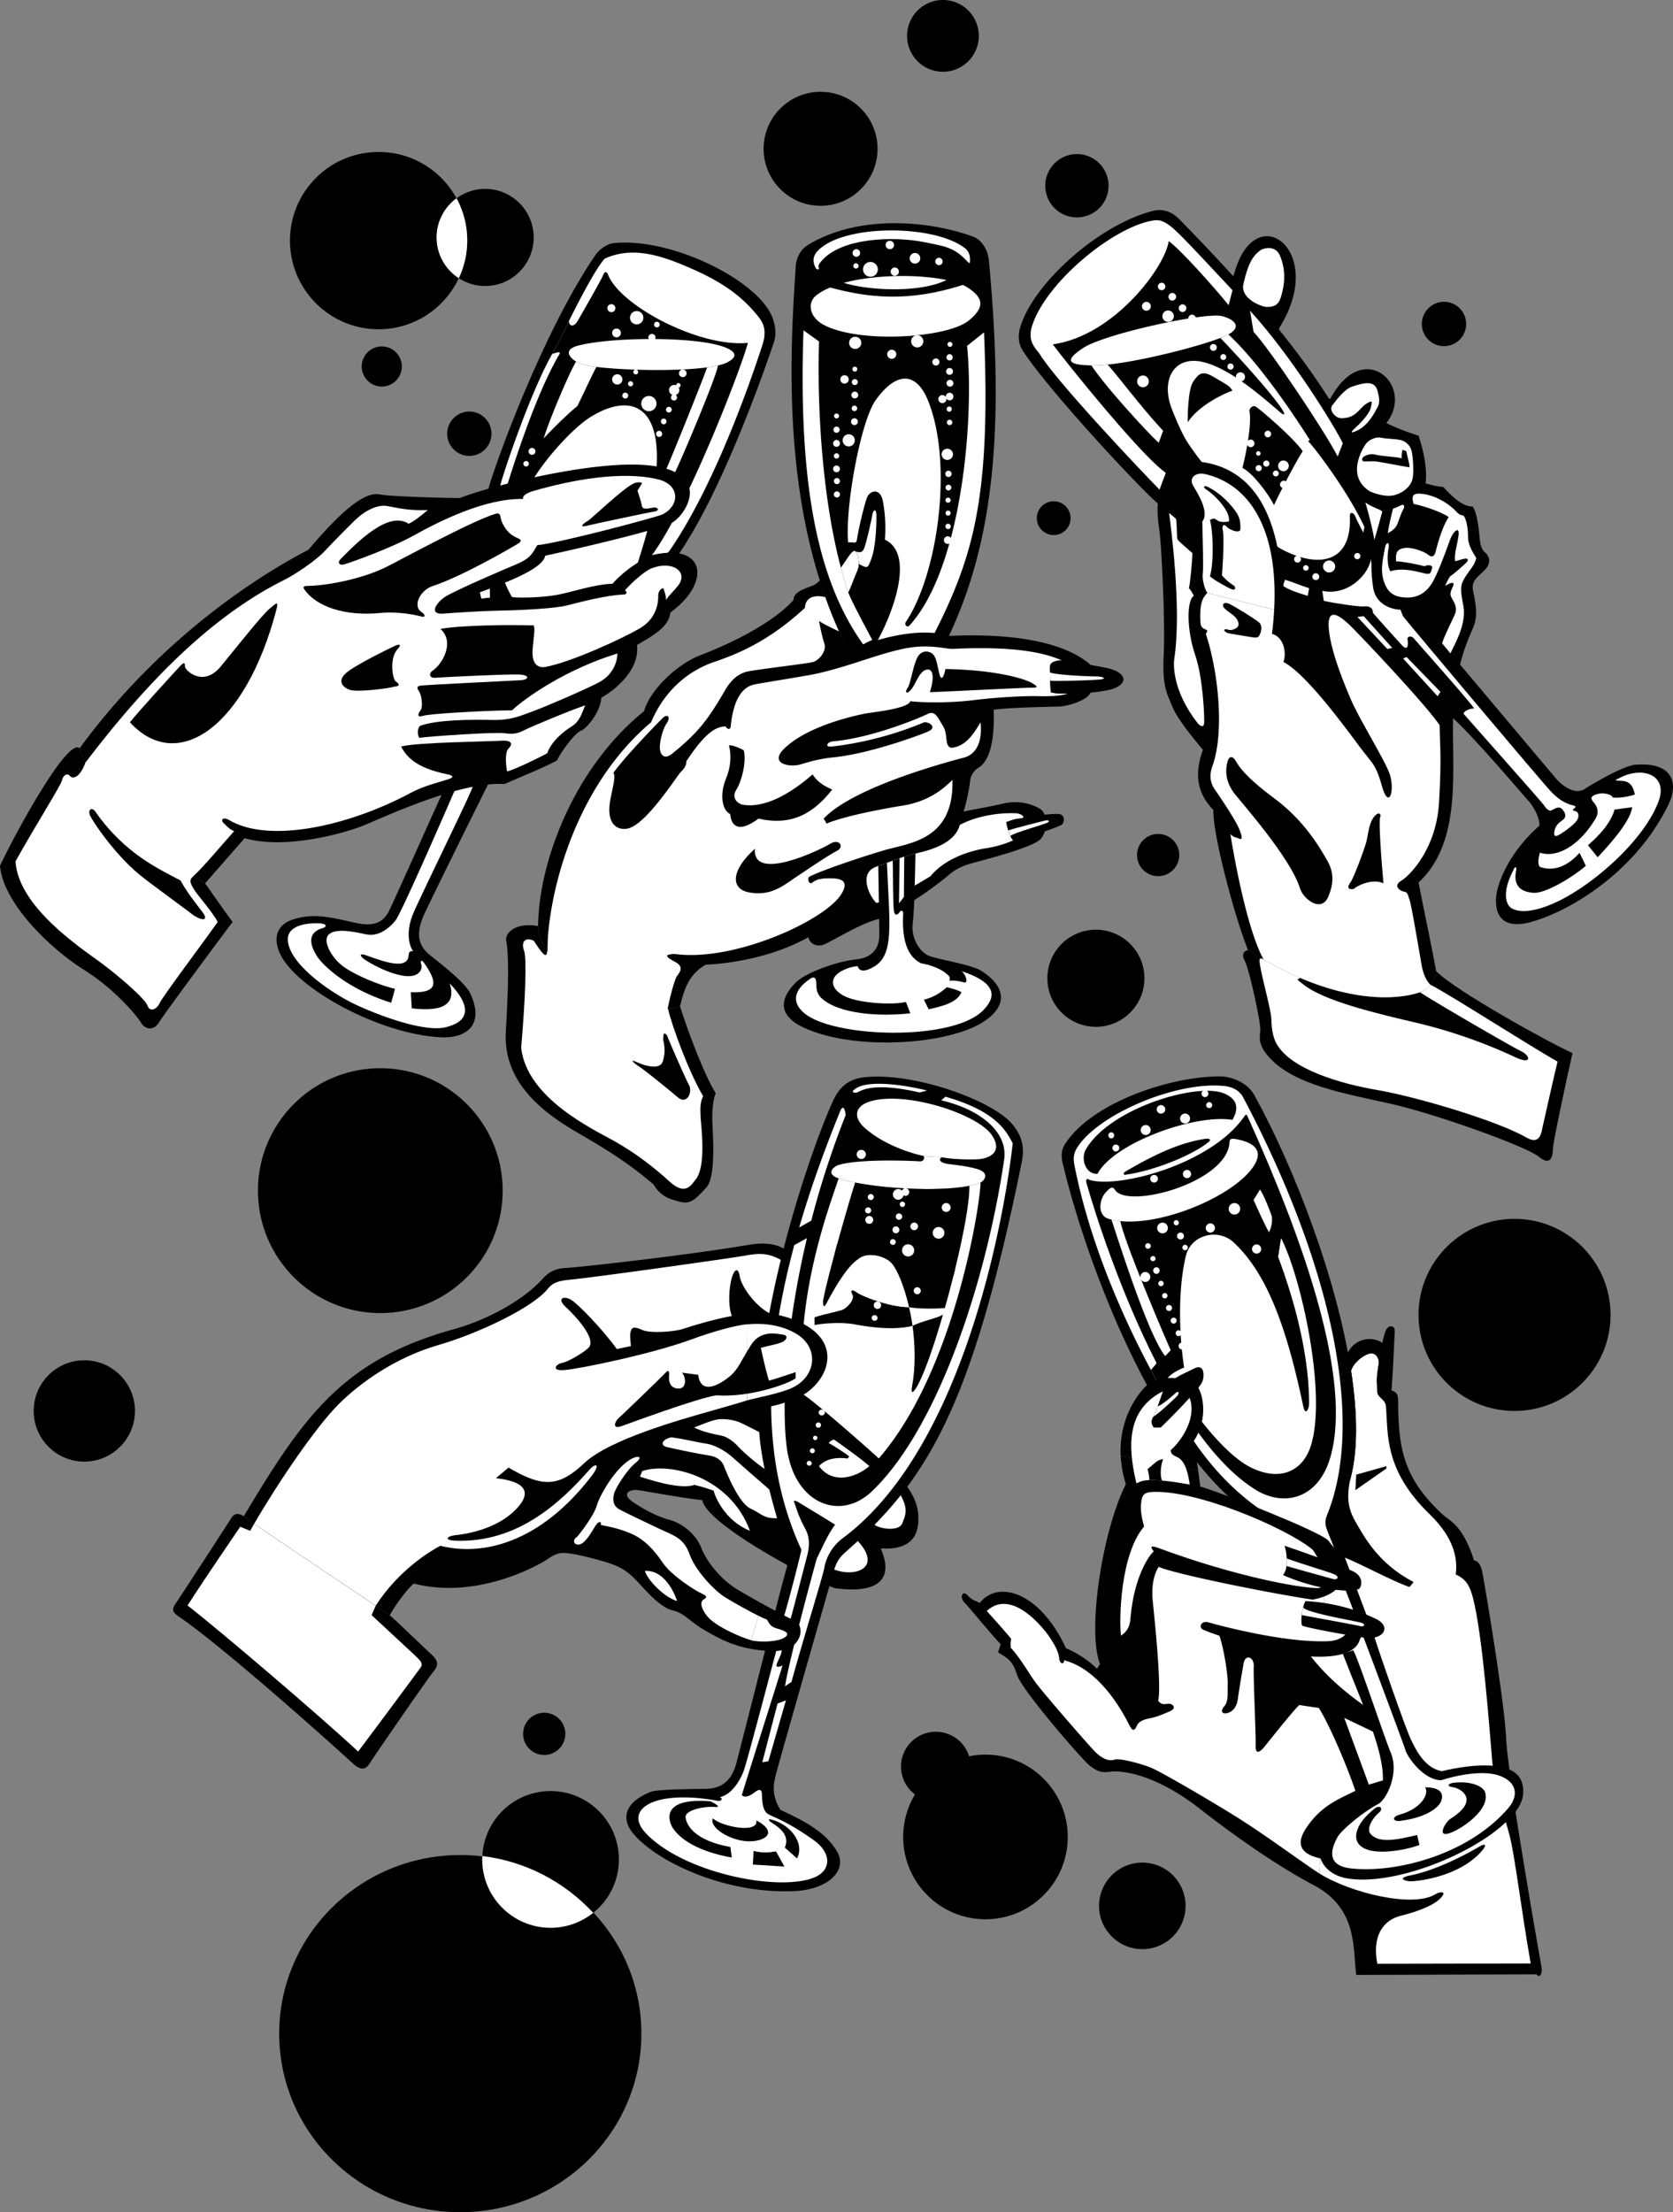
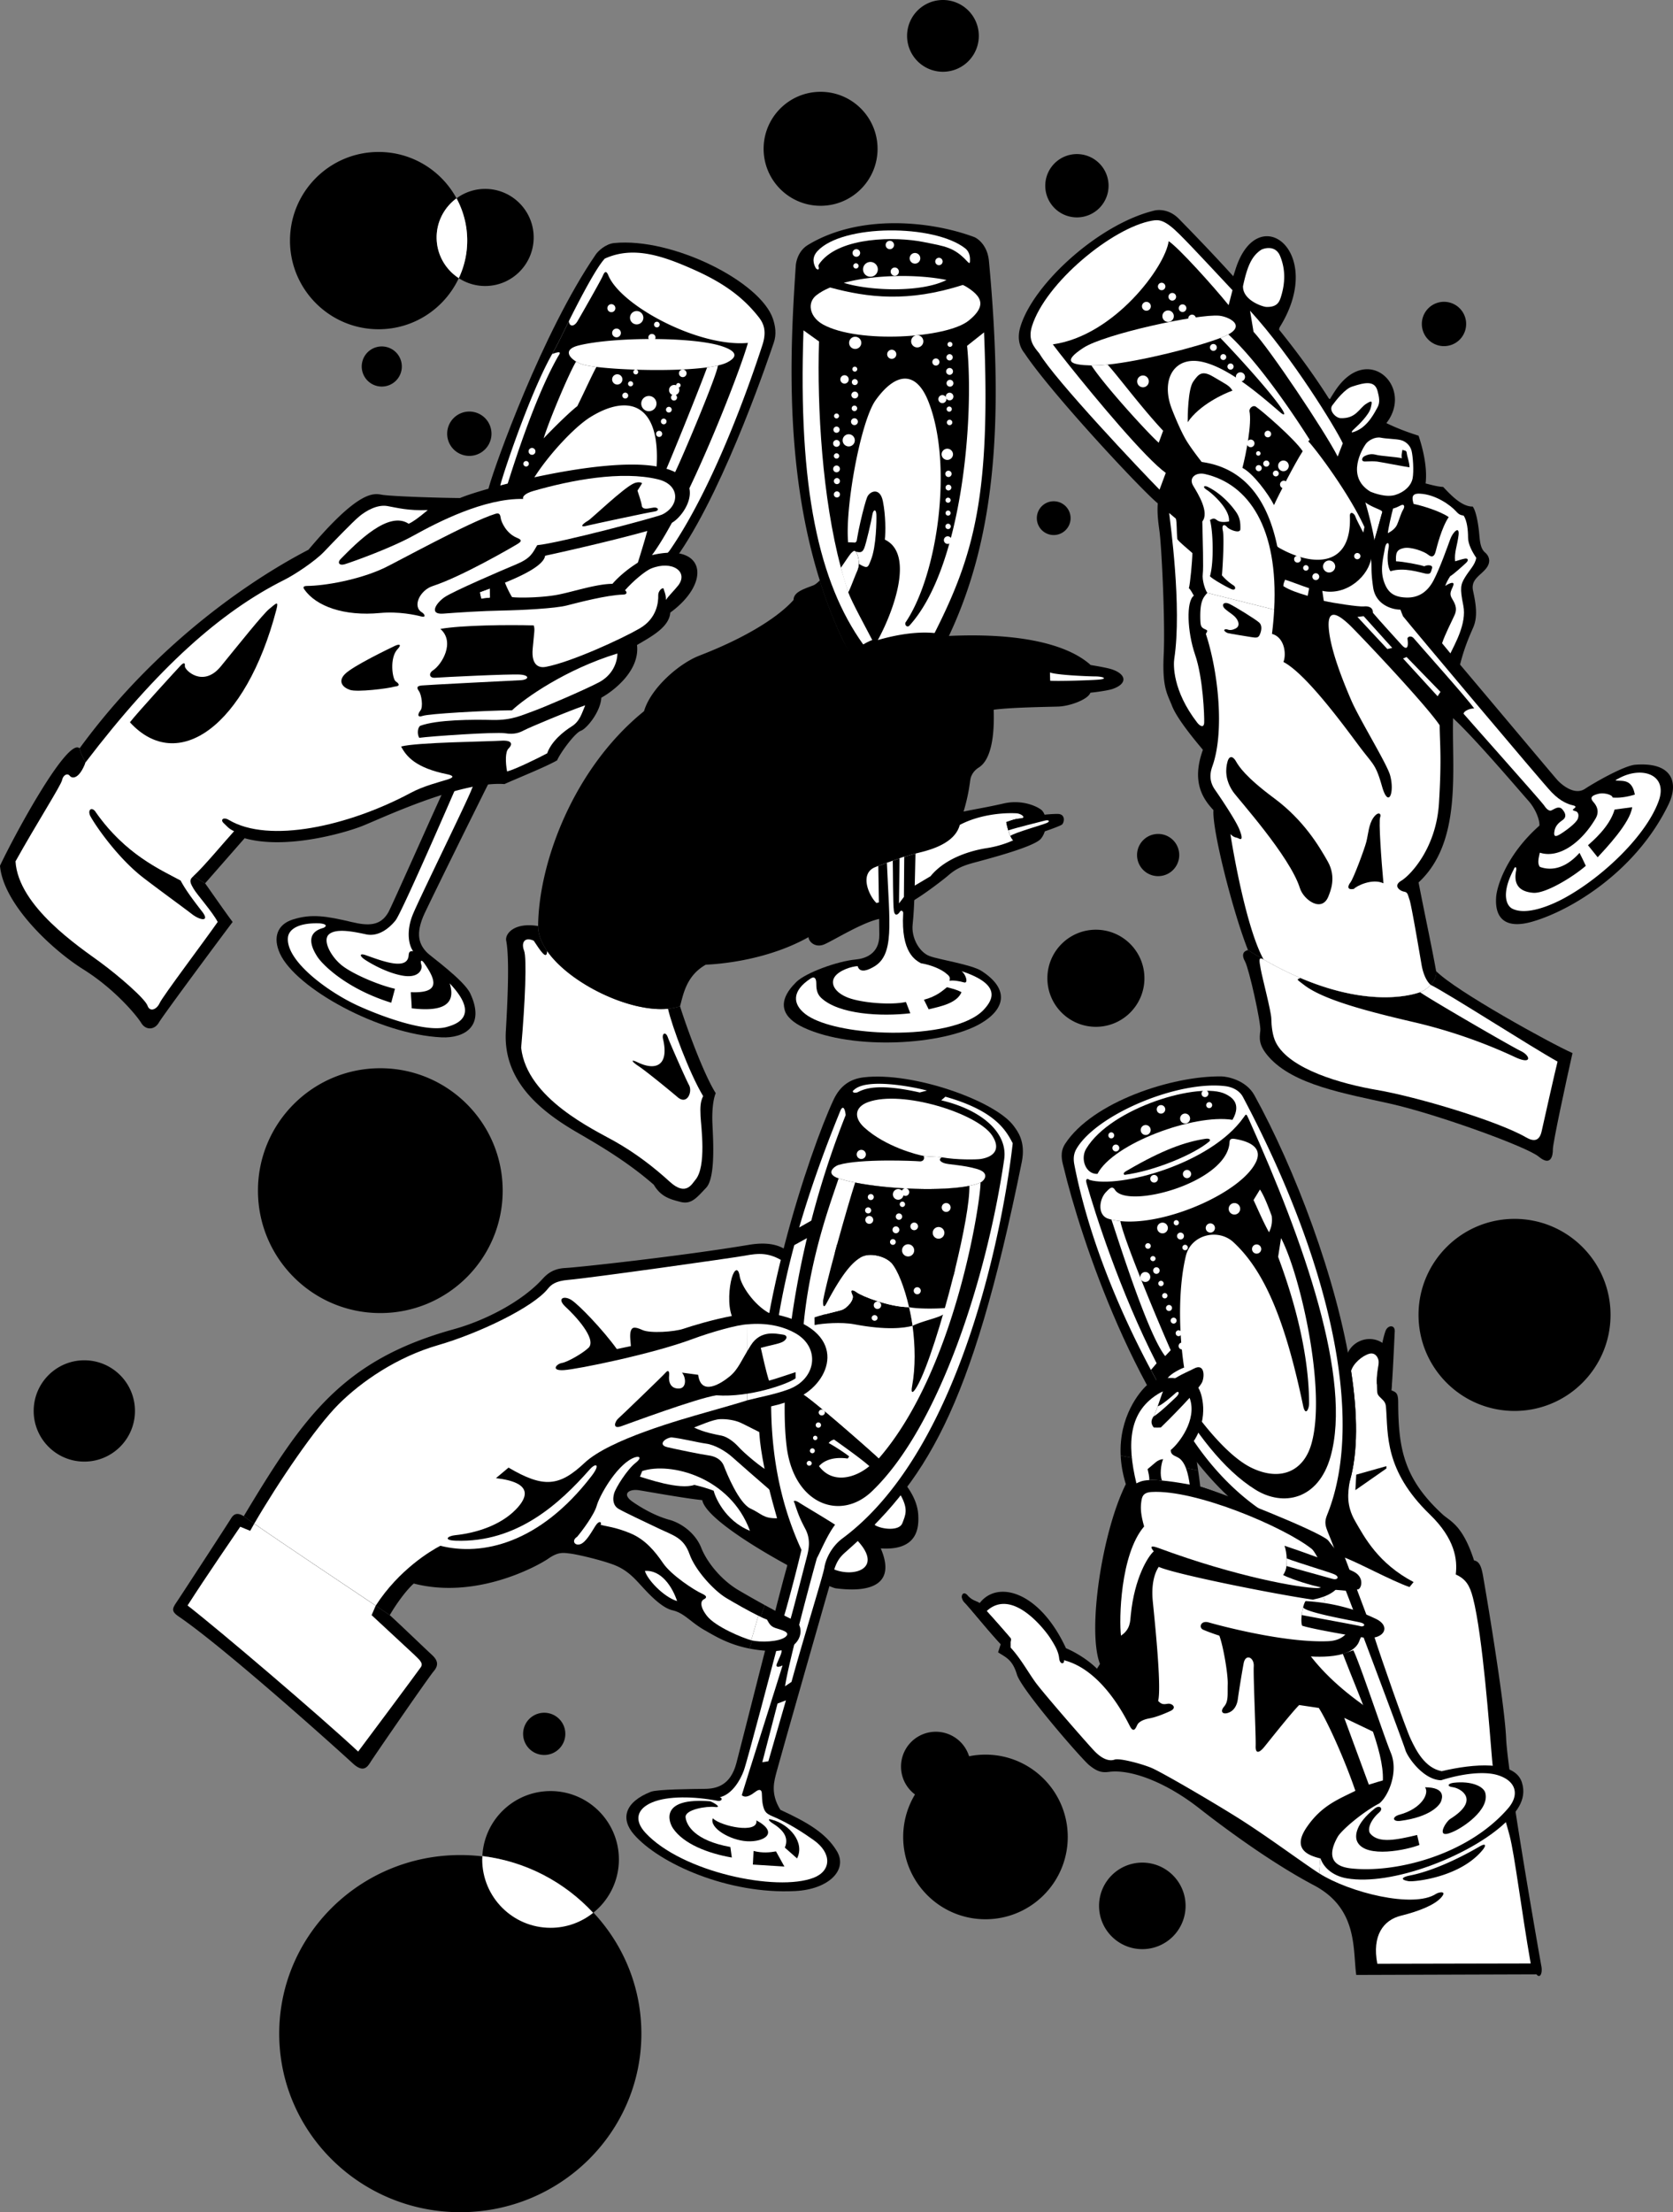
<svg xmlns="http://www.w3.org/2000/svg" width="366.245" height="484.074">
  <rect width="100%" height="100%" fill="#808080" stroke="none" />
  <path d="M140.406 445c0 21.578-17.746 39.074-39.64 39.074-21.891 0-39.641-17.496-39.641-39.074 0-21.582 17.75-39.078 39.64-39.078 21.895 0 39.641 17.496 39.641 39.078m27.016-93.77a234.786 234.786 0 0 1-5.793-3.292c-3.664-2.165-6.828-6-8.113-9.239-1.282-3.238-4.387-5.426-6.961-6.129-2.582-.703-5.426-2.132-8.024-3.918-2.597-1.785-.73-2.879 1.305-2.562 2.035.316 10.465 1.848 13.898 2.164 1.106 5.812 27.067 19.02 29.22 19.3 8.155 1.06 13.116-1.167 9.859-8.73 8.343.547 8.316-4.887 8.21-7.246-.23-5.156-5.043-9.64-8.66-12.422-1.601-1.531-13.648-12.133-16.465-13.965 6.903-4.253 9.293-14.898-7.558-17.87 8.21-2.122 5.527-12.778 3.27-14.094-2.262-1.313-5.122-1.258-7.673-.832-14.824 2.48-37.492 4.94-40.148 5.066-2.656.125-4.004 1.277-5.047 2.422-4.535 4.98-12.605 9.101-19.406 10.98-24.371 6.746-32.871 19.075-45.977 40.914.516.387 1.301.946 2.293 1.637 6.024 4.203 19.657 13.277 26.594 17.938a975.47 975.47 0 0 1 3.078 2.074c1.356-2.344 3.477-5.317 5.25-6.918 13.778 3.57 27.227-3.899 29.45-5.442 2.226-1.539 3.277-1.293 4.765-1.12 1.488.171 6.512 1.327 9.45 2.413 2.945 1.086 4.562 2.914 5.94 4.407 1.383 1.488 4.45 5.007 7.048 5.601 2.593.594 3.902 2.57 7.039 4.356 2.402 1.37 5.265 3.125 9.789 4.015l3.367-9.508" />
  <path fill="#fff" d="M163.637 289.79c-2.192.077-7.934 1.69-12.114 3.245-8.777 3.262-25.058 6.574-28.05 6.774-2.996.199-1.672-1.372-.438-1.57 1.238-.208 4.594-2.13 5.848-3.36 1.75-1.895-2.918-6.942-5.016-8.86-2.101-1.921-.402-2.581 1.215-1.558 1.621 1.023 6.883 6.477 9.95 10.738l3.073-.64c-.023-.88-.304-2.286-.035-3.25.27-.961.895-1.036 2.582-.27 1.684.762 6.977.399 8.953-.273 1.977-.672 6.36-1.993 10.602-2.805-.926-2.477-.578-6.352-.012-8.328.567-1.973 1.434-2.36 1.735-.371.297 1.992 3.035 6.176 6.41 8.058 5.879.715 6.547-9.125 3.289-11.21-3.254-2.09-5.52-1.91-8.64-1.333-2.579.477-33.848 4.887-38.536 5.282-2.883.242-3.808 1.058-4.55 1.984-3.274 4.066-15.102 9.73-24.036 12.312-8.926 2.583-16.738 7.918-21.746 12.926-5.008 5.008-13.156 16.992-18.469 26.133 6.024 4.203 19.657 13.277 26.594 17.938 5.117-7.926 12.145-12.067 14.16-13.106 9.106 2.305 21.723-.473 33.09-15.258 2.043-2.66.922-2.933-.39-1.449-6.606 7.477-15.895 16.05-29.32 15.598-2.825-.094-1.821-1.028-.165-1.2 4.617-.476 9.844-2.148 13.203-5.53 2.727-2.747 3.942-6.005-4.25-6.958l2.754-2.308c7.7 4.539 11.137 4.132 16.637-1.032 5.5-5.168 21.164-9.5 26.86-11.132 2.878-.825 7.316-2.067 8.75-2.563l.062-16.625" />
  <path fill="#fff" d="M151.941 312.367c1.16-.437 4.149-1.758 5.649-1.824 1.5-.07 3.312.219 4.531.777 1.219.559 3.594 1.828 4.969 2.453l1.5 8.375c-2-1-5.875-4.375-6.875-5.5s-2.5-2.25-3.75-2.5-3.797-.687-6.024-1.78m39.653 21.394c1.496.886 5.277 1.316 5.949-.461.672-1.778 1.328-2.992-.313-6.008-1.015-1.27-6.757 5.207-5.636 6.469m-45.457-17.078c1.953.464 7.578 1.609 8.953 1.785 1.375.18 2.812.8 3.406 2.367.594 1.562 3.27 8.11 5.809 9.273 2.535 1.164 2.754 2.192 5.894 2.114 1.016-1.45.012-4.739-1.988-6.47-1.996-1.73-6.445-5.593-7.906-6.913-1.465-1.317-3.84-2.692-5.715-2.942s-5.25-1.125-7.625-1.375c-1.625.25-2.91 1.7-.828 2.16m36.488 26.751c4.398 1.77 10.71-.22 5.125-6.278-1.16-1.258-7.84 4.813-5.125 6.278m-16.613 10.125c-2.11-1.04-5.125-2.747-7.055-3.903-2.648-1.59-6.742-6.008-8.008-9.57-1.265-3.563-3.43-4.055-6.543-5.527-3.105-1.47-7.746-3.664-8.96-4.372-1.216-.707-1.376-2.042-1.02-3.355.355-1.316 2.914-5.309 4.664-6.684 1.746-1.375.687-1.714-.727-.992-3.648 1.867-7.148 8.242-7.715 10.278-.566 2.035-3.242 5.59-4.3 6.847-1.239.758-.633 1.992.625 1.64 1.257-.35 2.492-2.648 3.367-4.023.875-1.375 1.5-.75 1.125-.25 1.25.375 3.25.5 6.515 1.86 3.266 1.36 5.36 3.89 7.192 6.562 1.828 2.668 6.918 5.953 8.45 6.625 1.53.676.843 1.078.39 1.309-.453.23-1.047 1.27.746 3.586s7.707 4.808 9.703 5.332l1.55-5.363" />
  <path fill="#fff" d="M140.094 323.129c1.433.41 8.594 2.95 11.918 1.797 1.453.347 3.117.832 4.222 1.277.23 1.07 2.282 6.48 7.946 8.774-4.364-11.852-17.493-15.11-23.59-13.079l-.496 1.23m1.086 20.626c.535 1.894 4.058 5.676 7.047 6.598-1.012-3.079-3.454-6.868-7.047-6.598" />
  <path d="M245.332 318.523c.094 1.926.441 4.012 1.129 6.243-5.168 10.324-8.496 32.007-5.66 39.343l-.653 1.04c-2.484-2.458-5.683-4.04-6.789-4.485-5.78-12.469-15.007-14.976-18.898-9.863-.668-.473-1.66-.528-2.66-1.692-1-1.168-1.836.329-.606 1.594 1.235 1.258 4.934 5.906 7.88 9.067l-.579 1.793c1.7 1.12 3.133 1.546 4.133 4.875 1 3.335 14.172 18.5 15.836 19.835 1.664 1.336 2.664 1.665 4.289 1.45 4.691-.633 12.383 2.16 19.875 8.05 4.668 3.665 15.336 11.665 25.02 16.77 9.683 5.102 8.48 14.066 9.253 19.61l39.461-.126c.774 1 1.352-.254 1.07-1.754-.28-1.5-7.343-41.5-7.718-49.875-.38-8.375-4.75-33.875-5.09-35.753-.344-1.875-.785-2.997-1.934-3.188-2.523-7.816-5.226-8.559-6.867-10.062-8.59-7.868-9.699-14.532-9.742-24.622-.012-2-.492-2.125-1.492-2.543.375-6.543-1.125-9.707-2.05-10.44-2.556-1.606-5.95-.642-7.364 1.987-1.418 2.625-1.961 29.246-1.961 29.246l-2.5 12c-2.125-2-22.25-10-27.953-11.718a120.02 120.02 0 0 0-.473-3.559l-16.957-3.223m18.004-154.449c-1.945-2.304-5.66-6.816-6.738-9.558-1.075-2.739-2.192-4.04-1.848-11.235.348-7.195-.46-23.61-.918-26.988-.453-3.379-.894-6.43.617-10.64 1.516-4.216 14.48-41.77 15.996-46.633 4.856-15.583 20.02-3.91 9.676 12.62-1.32 4.633-1.543 11.844-6.598 18.32-.394 4.477-2.714 17.103-3.804 20.794-1.09 3.683 5.078 8.355 7.41 3.355 2.336-5 12.336-24.836 15.672-29.336 7.086-9.57 16.664.164 10.699 7.813 2.129 1.023 4.129 1.824 7.047 2.754.754 2.27 1.992 6.62 1.539 10.445 1.879.488 2.805.711 3.844.766 1.199 1.222 3.902 4.363 6.468 4.293.73.93 1.22 3.804 1.391 5.617.176 1.812.242 3.516 1.293 4.414 1.047.898 1.387 2.266.05 3.75-1.331 1.484-3.152 2.293-2.66 4.637.493 2.347 1.157 5.394.075 7.953-1.082 2.558-4.133 8.66-4.442 19.941-.304 11.281 2.024 27.09-7.558 35.938 1.254 6.515 2.937 14.3 3.844 19.41.132.984-.383 2.098-1.196 3.004-.648.722-1.484 1.316-2.328 1.605-1.547.54-10.793 3.438-26.164-3.105-2.531-1.074-5.226-2.41-8.082-4.051a89.619 89.619 0 0 1-3.418-2.066c-3.238-8.118-7.883-26.29-7.558-30.621-2.516-2.66-4.77-6.395-2.31-13.196M117.8 202.637c-.015 1.8.716 3.656 1.977 5.468 4.942 7.094 18.047 13.45 26.461 12.633.942-.09 1.825-.27 2.63-.55 1.222 3.96 5.034 14.593 7.816 19.027-.47 1.058-.86 3.402-.727 6.605.133 3.203.754 11.844-1.371 14.086-2.121 2.242-3.25 3.696-5.625 3.094-2.371-.602-4.309-1.164-5.84-3.758-6.406-5.594-13.34-9.414-17.309-11.754-8.57-5.05-15.671-11.64-15.078-21.84.356-6.125.836-15.753.094-19.75-.363-1.5 1.684-4.148 6.973-3.261" />
  <path fill="#fff" d="M119.777 208.105c4.942 7.094 18.047 13.45 26.461 12.633.852 3.785 4.653 14.07 7.692 19.117-.59 1.168-.676 2.293-.57 4.418.105 2.125 1.355 11-1.13 13.903-.757.883-2.058 3.652-5.585.433-3.528-3.222-7.477-6.261-12.055-8.851-4.578-2.59-19.25-9.36-20.5-20.485.875-10 1.27-19.636.637-21.253-.637-1.622-.016-3.114 2.113-2.18 1.375 2.058 2.87 4.473 2.937 2.265" />
  <path d="M146.176 226.934c.367 1.058 3.906 9.109 4.676 10.535.77 1.426-.403 4.398-2.493 2.629-2.09-1.77-6.902-5.696-8.578-6.813-1.676-1.117-1.699-1.547-.176-.82 4.204 2.008 6.833.45 5.555-5.067-.32-1.375.594-1.675 1.016-.464m-36.133 33.601c0 14.797-11.988 26.79-26.785 26.79-14.793 0-26.785-11.993-26.785-26.79 0-14.793 11.992-26.785 26.785-26.785 14.797 0 26.785 11.992 26.785 26.785M87.965 80.129a4.389 4.389 0 1 1-8.777.004 4.389 4.389 0 0 1 8.777-.004m19.629 14.781a4.85 4.85 0 1 1-9.701-.005 4.85 4.85 0 0 1 9.7.005M95.586 51.957c0-3.516 1.719-6.625 4.352-8.559-3.286-6.043-9.692-10.144-17.055-10.144-10.711 0-19.399 8.683-19.399 19.398 0 10.711 8.688 19.395 19.399 19.395 7.773 0 14.457-4.578 17.555-11.18-2.918-1.894-4.852-5.172-4.852-8.91" />
  <path d="M106.207 41.336c-2.348 0-4.512.773-6.27 2.062a19.303 19.303 0 0 1 2.344 9.254c0 2.942-.672 5.72-1.844 8.215a10.531 10.531 0 0 0 5.77 1.715c5.867 0 10.621-4.758 10.621-10.625 0-5.863-4.754-10.621-10.621-10.621" />
  <path fill="#fff" d="M99.938 43.398c-2.633 1.934-4.352 5.043-4.352 8.559 0 3.738 1.934 7.016 4.852 8.91a19.268 19.268 0 0 0 1.843-8.215c0-3.351-.847-6.504-2.343-9.254" />
  <path d="M192.11 32.562c0 6.887-5.583 12.47-12.47 12.47-6.886 0-12.472-5.583-12.472-12.47 0-6.886 5.586-12.472 12.473-12.472 6.886 0 12.468 5.586 12.468 12.472m22.168-24.71a7.852 7.852 0 1 1-15.704-.001 7.852 7.852 0 0 1 15.704 0m28.403 32.794a6.927 6.927 0 0 1-6.926 6.925 6.93 6.93 0 0 1-6.93-6.925 6.933 6.933 0 0 1 6.93-6.93 6.93 6.93 0 0 1 6.926 6.93m78.28 30.25a4.845 4.845 0 0 1-4.847 4.847 4.85 4.85 0 0 1 0-9.7 4.848 4.848 0 0 1 4.848 4.853m-86.594 42.488a3.698 3.698 0 0 1-3.695 3.695 3.698 3.698 0 0 1-3.695-3.695 3.698 3.698 0 0 1 3.695-3.695 3.698 3.698 0 0 1 3.695 3.695m23.785 73.719a4.617 4.617 0 1 1-9.234 0 4.616 4.616 0 0 1 4.617-4.618 4.616 4.616 0 0 1 4.617 4.618m-7.621 26.961c0 5.867-4.754 10.625-10.62 10.625-5.868 0-10.622-4.758-10.622-10.625 0-5.864 4.754-10.622 10.621-10.622 5.867 0 10.621 4.758 10.621 10.621m102.039 73.665c0 11.609-9.41 21.015-21.015 21.015-11.606 0-21.016-9.406-21.016-21.015 0-11.606 9.41-21.012 21.016-21.012 11.605 0 21.015 9.406 21.015 21.012m-93.03 129.316a9.467 9.467 0 0 1-9.47 9.469c-5.226 0-9.468-4.239-9.468-9.469 0-5.23 4.242-9.465 9.468-9.465 5.23 0 9.47 4.235 9.47 9.465m-25.794-15.083c0 9.95-8.062 18.013-18.012 18.013-9.949 0-18.011-8.063-18.011-18.012 0-9.945 8.062-18.012 18.011-18.012 9.95 0 18.012 8.067 18.012 18.012" />
  <path d="M212.488 386.563a7.621 7.621 0 0 1-15.242 0 7.621 7.621 0 1 1 15.242 0m-88.73-7.161a4.62 4.62 0 1 1-9.24.003 4.62 4.62 0 0 1 9.24-.003m6.102 39.161c3.425-2.739 5.624-6.95 5.624-11.68 0-8.262-6.699-14.961-14.96-14.961-8.016 0-14.54 6.305-14.926 14.226 9.547 1.164 18.047 5.715 24.261 12.414" />
  <path fill="#fff" d="M120.523 421.844c3.536 0 6.778-1.23 9.336-3.281-6.214-6.7-14.714-11.25-24.261-12.415-.012.247-.036.489-.036.735 0 8.262 6.7 14.96 14.961 14.96" />
  <path d="M29.543 308.742c0 6.121-4.965 11.086-11.086 11.086s-11.082-4.965-11.082-11.086c0-6.12 4.96-11.082 11.082-11.082 6.121 0 11.086 4.961 11.086 11.082M192.18 186.469a93.18 93.18 0 0 1 1.71-.508c1.903-.531 4.313-.984 6.56-1.856.241-10.421.398-23.187.265-32.832 4.062-3.578 6.414-10.836 7.02-12.117 9.827-20.863 12.183-45.386 8.757-82.054-.32-3.415-2.437-4.938-3.281-5.25-9.66-3.579-25.188-5.04-36.367 1.765-1.715 1.047-2.465 2.906-2.63 4.406-1.116 16.75-2.718 43.63 5.25 68.985.38 1.203.778 2.457 1.204 3.656.89 2.52 1.883 5.02 2.984 7.484a91.912 91.912 0 0 0 2.828 5.786 85.688 85.688 0 0 0 4.985 8.214c0 7.88.504 24.579.715 34.32" />
  <path fill="#fff" d="m294.277 375.91 5.38 14.606c1.183-.371 3.183-.993 3.933-1.118l-1.5-9.75-7.813-3.738" />
  <path fill="#fff" d="m289.023 406.66 18.442-15.262-3-13.5-6.219-4.933c-12.965-9.309-16.281-17.692-18.781-26.067l14.492-6.218c2.988 1.03 10.633 5.218 14.606 6.597l.894-1.09c-7.758-4.082-10.742-9.789-12.77-13.292-2.027-3.5-1.597-6.247-1.234-8.66 1.875-6.383 1.762-14.868.324-24.223.434-1.633 2.438-3.364 4.008-3.79 1.156-.308 1.988.645 2.059 1.926.074 1.282-.504 2.5-.418 4.63.086 2.124-.102 2.222.82 3.093.922.871 1.094 1.152 1.176 2.152.469 5.801-.399 13.704 9.57 23.348 5.528 5.348 6.098 9.902 5.692 13.152 2.214 1 3.066 2.399 3.77 5.125 2.136 8.25 3.636 29 4.183 35.375.55 6.375 2.703 12.25 3.836 16.622 1.136 4.367 2.558 16.253 4.617 28.003l-33.574.07c-1.2-6.179 1.324-9.57 5.152-10.519 3.832-.945 7.297-2.3 8.777-3.93 1.48-1.628-.48-1.246-1.097-.843-4.926 3.219-19.02-.324-25.57-4.508l.245-3.258" />
  <path d="M308.465 411.656c1.375.117 11.25-.883 16.129-6.879.742-.914.761-1.578-.719-.71-1.477.863-8.785 5.081-15.281 6.343-1.457.285-2.38.883-.13 1.246m-11.562-88.976-.191 3.394 6.789-4.738v-.512l-6.598 1.856M224.32 77.34c-.504-.64-1.914-2.485-.968-5.735 2.753-9.449 17.273-22.644 29.394-25.539.473-.113 3.024-.535 5.332 1.82 12.637 12.887 26.344 27.86 35.43 43.614 1.457 2.523 8.707 17.523 10.707 22.148s3.25 15.375 3.625 18c4.125 4.5 32.242 38.164 33.2 39.16.956.997 3.683 3.282 5.925 1.81 2.242-1.473 8.582-5.075 11-5.274 8.262-.668 9.547 4.043 7.297 8.683-7.098 14.668-21.36 23.243-29.887 25.668-5.613 1.594-8.2-.543-7.844-5.422.184-2.5 2.383-9.34 9.473-15.609.086-1.14-.75-3.586-2.457-5.488-1.707-1.903-11.55-13.512-16.442-18.02-4.89-4.508-19.89-19.883-23.015-23.008-4.82-.734-9.266-1.925-14.348-4.398-5.449-2.648-11.633-6.762-19.797-13.344a316.727 316.727 0 0 1-7.726-6.46c-4.184-3.598-23.29-24.169-28.899-32.606" />
  <path d="M300.234 121.797c-.457 4.164-5.402 8.66-10.761 7.496-.868.016-2.133-.145-2.883-.578-1.863-.617-4.13-1.524-5.254-1.856-5.871-3.46-23.149-19.18-26.133-23.382-4.43-3.176-15.226-16.133-21.168-23.567l.524-.785c.43.574 2.027.781 4.375.844.988.027 2.187-.04 3.535-.18 7.527-.781 19.57-3.863 24.691-5.836.738-.285 1.332-.547 1.75-.773 1.434-.79 1.781-1.535 1.559-2.168.87-.114 2.277.168 3.949 1.59 3.578 3.828 15.547 21.671 18.422 27.296 2.125 4.125 8.539 11.172 7.394 21.899" />
  <path fill="#fff" d="m289.473 129.293.32 2.176c1.984.492 7.734 1.34 8.734 1.23 1-.113 2.055.156 2.028 1.399 1.285 1.55 5.726 6.386 6.32 7.062.59.676 1.637 1.344 1.238-1.426-.023-.336.77-.847 1.469.035.695.88 11.402 12.817 13.14 15.254-1.257 0-2.363.72-2.312 1.172 1.18 1.39 17.074 19.239 17.535 19.942.457.699 1.13 1.48 1.7 1.183.57-.297 1.07-.593 1.507-.601.438-.008.707.117 1.102.68.398.562.793 1.394-.25 2.105-1.04.707-1.524 1.406-1.688 2.242-.164.84-.18 1.598.985.938 1.164-.66 3.746-2.524 4.113-3.528.363-1.008-.07-1.543-.512-1.652-.437-.106-.8-.246-.398-.52.398-.273.703-.562-.168-.761-.871-.2-2.582-.711-4.664-2.86-2.082-2.152-30.707-36.218-32.52-38.5-1.375-3.09-3.5-11.777-4.687-13.965-.625-.812-2.05-.757-2.23.899-.458 4.164-5.403 8.66-10.762 7.496m-3.203 1.086.32-1.664c-1.863-.617-4.13-1.524-5.254-1.856-.246.54-.434 1.04-.371 1.414 1.25.813 3.297 1.528 5.305 2.106" />
  <path fill="#fff" d="m297.16 134.992 1.367-.156 6.25 6.937-1.062.25-6.555-7.03m9.992 9.097.77-.32 7.418 7.628-.63.954-7.558-8.262m24.168 46.277c-2.668 5.094-1.62 7.793-.234 8.48 3.066 1.52 8.352-.683 11.36-2.32 8.554-4.668 18.019-13.816 20.683-21.308 2.012-5.664-3.555-7.625-8.57-4.992-1.094.574-1.22.558.03.613 1.25.058 2.778.137 3.298 3.035-1.11.336-3.067.82-4.871.64.011-.554-1.805-1.156-3.176-.792-1.375.363-1.875.8-1 1.8s1.273 2.2.449 3.602c-3.004 5.102-7.887 8.836-12.2 7.46-.214 1-.605 2.33.009 3.102 1.242.461 4.746 1.348 8.68-3.062a66.6 66.6 0 0 1 1.374 2.836c-2.812 2.437-8.808 6.113-11.5 5.902-3.62-.289-4.238-2.418-3.75-4.84.168-.824-.222-1.128-.582-.156" />
  <path d="m347.637 184.957 2.113 2.629c1.66-1.79 7.152-7.54 7.559-10.957-1.094.144-2.282.32-3.844.512-1.125 3.882-4.969 7.011-5.828 7.816" />
  <path fill="#fff" d="M253.84 107.148c-3.992-4.05-22.871-23.988-26.313-29.808-1.187-1.442-2.543-2.938-1.617-5.938 2.945-9.515 17.621-21.597 26.305-23.117 1.5-.262 2.726-.254 5.933 2.922s9.5 10.031 11.66 12.297l-.843 3.27c-3.406-4.22-11-12.626-13.125-14-.75 5.624-11.95 20.71-25.363 22.581.668.895 1.93 2.52 3.558 4.555 5.942 7.434 16.738 20.39 21.168 23.567l-1.363 3.671m19.812-39.16c9.188 10.035 18.793 25.754 20.305 29.02l-1.117 2.89c-2.875-5.625-14.844-23.468-18.422-27.296l-.766-4.614" />
  <path fill="#fff" d="M251.934 67.023a.969.969 0 1 1-1.938 0 .969.969 0 0 1 1.938 0m5.031 2.164c0 .692-.559 1.25-1.25 1.25a1.251 1.251 0 1 1 1.25-1.25m-1.852-6.5a.814.814 0 1 1-.813-.813c.45.001.813.364.813.813m2.352 2.25a.834.834 0 1 1-1.669.005.834.834 0 0 1 1.669-.005m2.25 2.5a.834.834 0 1 1-1.669.005.834.834 0 0 1 1.669-.005m2.085 2.25a.834.834 0 0 1-.835.836.834.834 0 1 1 0-1.668c.46 0 .836.375.836.832" />
  <path fill="#fff" d="M267.16 73.953c-5.12 1.973-17.164 5.055-24.691 5.836-1.348.14-2.547.207-3.535.18-2.348-.063-3.946-.27-4.375-.844-.434-.574.3-1.508 2.625-3.023 4.597-2.997 25.109-7.473 29.75-7.016 1.191.117 3.16.867 3.535 1.926.222.633-.125 1.379-1.559 2.168-.418.226-1.012.488-1.75.773" />
  <path fill="#fff" d="M242.469 79.79c-1.348.14-2.547.206-3.535.179 2.78 4.304 12.304 14.765 14.73 16.91l.961-2.625c-4.785-5.106-10.156-12.324-12.156-14.465m26.441-6.609c-.418.226-1.012.488-1.75.773 3.93 4.07 11.367 12.258 13.555 15.695.7 1.098.476 1.383-.496.543-4.985-4.304-11.305-9.656-16.883-10.976-6.176-1.461-9.29 3.687-6.848 10.164.41 1.082 1.989 5.027 3.325 7.18 3.757 6.039 17.94 22.062 20.308 23.378 7.531 4.208 15.813 4.055 15.39-6.976-.046-1.188.907-.734 1.2.059.289.8 1.203 2.484 1.73 3.523l.254-1.215c-3.418-7.43-10.492-16.86-12.297-18.77l.32-.32c-3.19-5.027-10.94-16.715-17.808-23.058m19.89 53.008a.75.75 0 1 1-.75-.75c.41 0 .75.34.75.75m-2.32-1.915a.6.6 0 0 1-1.2 0 .6.6 0 0 1 1.2 0" />
  <path fill="#fff" d="M284.8 122.36c0 .41-.34.75-.75.75a.75.75 0 1 1 .75-.75m7.5 1.578c0 .738-.6 1.335-1.335 1.335a1.338 1.338 0 0 1-1.336-1.336 1.337 1.337 0 0 1 2.672 0m5.515-2.249a.689.689 0 0 1-.687.687.684.684 0 1 1 .687-.688m-46.332-38.25a1.27 1.27 0 1 1-2.539 0 1.269 1.269 0 0 1 2.54 0m14.894-7.414a.75.75 0 1 1-1.5 0 .75.75 0 0 1 1.5 0m2.062 2.087a.644.644 0 1 1-1.287-.006.644.644 0 0 1 1.287.005m1.614 2.078a.674.674 0 1 1-1.347.005.674.674 0 0 1 1.347-.005m2.495 2.25a1 1 0 1 1-1.998.002 1 1 0 0 1 1.999-.002" />
  <path d="M260.004 92.395c-.012-1.383.062-7.282 1.223-8.91 1.152-1.626 1.89-2.555 4.464-.997 2.598 1.574 3.375 1.778 4.118 2.989-1.844.632-7.262 3.125-9.805 6.918m15.09-3.282c1.207.824 8.219 6.836 10.086 9.625-1.715 2.621-5.504 10.035-6.278 11.785-1.273-2.5-4.648-7.02-6.918-8.136.817-3.114 2.094-9.739 1.54-12.426-.06-.688.867-1.508 1.57-.848" />
  <path fill="#fff" d="M274.629 97.023a.831.831 0 1 1-.828-.832.83.83 0 0 1 .828.832m3.641-2.086a.724.724 0 1 1-1.446 0 .724.724 0 0 1 1.446 0m-2.317 4.25a.49.49 0 1 1-.978.006.49.49 0 0 1 .978-.006m.262 3.251a.668.668 0 1 1-1.336.008.668.668 0 0 1 1.336-.008m1.672-1c0 .37-.301.675-.672.675a.671.671 0 1 1 .672-.676m2.051 2.173a.638.638 0 1 1-.637-.64.636.636 0 0 1 .636.64m2.196-1.672a1.17 1.17 0 0 1-1.168 1.171 1.168 1.168 0 1 1 1.168-1.172m-.254 4.086a.831.831 0 1 1-.828-.832.83.83 0 0 1 .828.832m17.011 3.922c.458 1.418 1.645 5.95 1.985 8.266.754-2.523 1.48-5.36 1.703-6.023.223-.665.223-1-.527-1.665-.75-.664-2.238-1.57-3.16-.578" />
  <path d="M232.813 255.266c-.364-1.34-.81-3.176.351-4.961 5.992-9.215 23.531-14.946 34.293-14.762 1.133.02 5.3.758 7.152 4.121 8.79 15.934 18.063 40.168 21.168 60.348 1.438 9.355 1.551 17.84-.324 24.222-.402 1.375-1.152 5.04-1.738 6.454-.586 1.421-1.586 3.585-1 5.5.586 1.921 7.133 18.722 8.273 22.363 1.14 3.637 6.66 19.492 7.836 21.984 1.18 2.496 3.094 6.332 6.785 7.035 6.926-1.644 15.95-2.406 17.536 2.399 1.304 3.953-1.454 7.015-4.364 9.55-7.82 6.829-24.176 13.165-33.906 11.508-5.246-.894-7.445-5.52-5.16-8.668 2.414-3.336 8.414-7.586 12.086-9.25.578-.836.863-1.691.933-3.554.23-6.532-4.488-16.59-8.777-27.672-1.547-3.988-3.383-9.797-4.894-14.61-1.204-3.828-2.204-7.023-2.684-8.164-5.828-1.75-14.203-8.562-17.66-11.816-19.668-18.52-32.254-56.606-35.906-72.027" />
  <path fill="#fff" d="M255.016 305.277a199.592 199.592 0 0 1-3.063-5.5c-6.805-12.718-13.625-28.851-16.75-44.859-.242-1.242-.23-2.375.473-3.57 4.418-7.47 22.156-14.965 32.594-13.672 1.046.129 2.93.664 3.84 2.383 18.562 35.015 26.898 69.734 18.597 90.972-.465 1.192-.836 2.004-.262 3.582.578 1.575 1.653 3.942 1.903 5.2.25 1.257-3.016 1.59-3.938-.754-.922-2.344-2.762-3.098-5.105-4.438-2.348-1.34-12.2-5.348-21.442-18.527-2.09-2.985-4.43-6.645-6.847-10.817" />
  <path d="M237.77 251.383c5.457-9.094 25.011-14.797 30.554-11.965 1.031.527 3.649 1.89 1.485 5.625-8.426-1.344-26.114 5.16-29.559 11.828-2.59.113-3.793-3.3-2.48-5.488m8.398 5.703c6.566-.856 15.191-4.457 18.547-7.3.336-.282.219-.755-.863-.59-4.418.671-9.36 2.429-16.914 6.831-.473.278-1.301.657-.77 1.059" />
  <path d="M256.238 303.95c5.336 9.386 11.61 17.679 18.578 22.01 6.102 3.798 13.778 2.216 16.446-7.175 4.804-16.926-5.782-47.062-17.86-73.836-.597-1.32-.562-1.281-1.16-.433-7.199 10.207-27.258 15.59-33.719 13.68-.476-.38-.949-.29-.652.757 1.805 6.356 7.266 23.57 15.332 39.36l-1.25 1.464c1.027 1.914 2.05 3.75 3.063 5.5l1.222-1.328" />
  <path fill="#fff" d="M260.348 304.8c.71 2.688 1.578 4.817 2.543 6.028 1.601 2.02 6.425 8.129 11.144 10.383 6.184 2.957 11.313.844 13.05-5.254 3.368-11.785-2.48-37.137-6.644-45.035l-.64 4.098c1.215 3.355 6.77 17.894 6.777 32.12.004 1.102-.789 2.938-1.316.419-3.828-18.258-8.301-29.317-15.239-35.735-3.355-3.101-9.293-1.68-10.421 3-1.684 6.977-1.567 16.688-.38 24.43-1.097.36-5.374 2.59-3.085 3.433 2.289.848 3.48 1.211 4.21 2.114m-16.277-44.457c2.64 4.308 24.309-1.461 25.078-10.2.047-.542-.011-1.132 1.25-.914 2.125.364 6.215 1.426 4.59 4.958-3.062 6.652-19.66 14.058-29.718 13.015a14.28 14.28 0 0 1-1.957-.332 11.769 11.769 0 0 1-.688-.191c-2.398-.75-2.078-4.254-.426-5.91.57-.57 1.246-1.422 1.871-.426" />
  <path fill="#fff" d="M245.27 267.203a14.32 14.32 0 0 1-1.958-.332c1.633 4.852 7.989 25.149 11.762 29.867l1.215-1.281c-2.8-6.312-10.36-24.398-11.02-28.254m29.149-4.609c.598 1.242 2.348 5.297 3.394 7.047.387-.836.79-1.856.586-3.57-.789-2.137-1.668-4.403-2.57-5.782l-1.41 2.305m-30.52-14.153a.628.628 0 1 1-1.254 0 .628.628 0 1 1 1.254 0m1.129 2.766a.754.754 0 0 1-.75.754.754.754 0 0 1 0-1.508c.414 0 .75.336.75.754m6.871-3.937a1.09 1.09 0 1 1-2.18-.001 1.09 1.09 0 0 1 2.18 0m3.192-4.523a.933.933 0 1 1-.934-.93c.516 0 .934.418.934.93m5.433 2.012c0 .601-.488 1.086-1.09 1.086a1.087 1.087 0 1 1 0-2.176c.602 0 1.09.488 1.09 1.09m4.84-2.934a.654.654 0 1 1-1.308.004.654.654 0 0 1 1.308-.004m-.82-2.511a.754.754 0 1 1-1.509-.001.754.754 0 0 1 1.509 0m-11.055 18.594a.837.837 0 1 1-1.673-.002.837.837 0 0 1 1.673.002m7.266-1.004a.9.9 0 0 1-1.8 0 .9.9 0 1 1 1.8 0m-5.09 11.808a1.17 1.17 0 0 1-1.172 1.173 1.17 1.17 0 0 1-1.172-1.172 1.171 1.171 0 1 1 2.344 0m2.41-1.176a.567.567 0 1 1-1.133 0 .567.567 0 0 1 1.133 0m1.11 2.934a.754.754 0 1 1-1.51-.001.754.754 0 0 1 1.51 0m.843 2.512a.593.593 0 1 1-1.187.001.593.593 0 0 1 1.187 0m5.942-4.271a1.007 1.007 0 1 1-2.014-.005 1.007 1.007 0 0 1 2.014.006m5.523-4.273a1.257 1.257 0 1 1-2.51.002 1.257 1.257 0 0 1 2.51-.002m4.61 8.878c0 .555-.45 1.004-1.008 1.004a1.007 1.007 0 1 1 1.008-1.004m-24.18-.671a.611.611 0 1 1-1.222.004.611.611 0 0 1 1.222-.004m1.051 2.765a.575.575 0 0 1-1.149 0 .575.575 0 0 1 1.149 0m.882 2.594a.704.704 0 1 1-1.406 0 .703.703 0 1 1 1.406 0m.887 2.848a.585.585 0 1 1-1.17.001.585.585 0 0 1 1.17-.001m.836 2.679a.584.584 0 1 1-1.169.003.584.584 0 0 1 1.17-.003m.995 2.679a.656.656 0 0 1-.656.661.66.66 0 1 1 .656-.66m.996 2.766a.647.647 0 0 1-.648.648.647.647 0 0 1-.649-.648.648.648 0 1 1 1.297 0m1.082 2.765a.64.64 0 1 1-1.28-.007.64.64 0 0 1 1.28.007m.868 2.762a.754.754 0 1 1-1.507 0 .754.754 0 0 1 1.507 0" />
  <path fill="#fff" d="M251.813 279.43a1.087 1.087 0 1 1-2.176 0 1.087 1.087 0 1 1 2.175 0m42.786 68.617c.797 1.898 12.613 33.34 13.054 34.871.442 1.531 3.91 6.55 7.828 6.637 4.72-1.485 9.418-1.996 12.29-1.149 4.144 1.227 4.949 4.313 2.37 7.301-8.882 10.285-24.788 14.234-34.453 13.129-4.519-.52-4.921-3.223-2.851-6.887.851-1.504 5.512-5.457 9.125-7.332 2.027-1.625 4.207-6.914 2.531-11.012-1.676-4.097-6.82-19.738-8.23-22.492l-2.305.77c-1.547-3.988-3.383-9.797-4.895-14.61l5.536.774" />
  <path d="M300.797 395.86c-3.91 3.136-4.344 5.863-3.637 7.21 1.906 3.645 10.942 1.696 13.578.64l-.511-2.175c-4.407 1.035-8.368 1.922-10.239-.285-.715-.844-.062-2.906 1.953-4.672 1.004-.879.055-1.797-1.144-.719" />
  <path d="M306.543 398.445c6.613-.86 8.582-3.433 8.898-4.207.317-.773 1.063-3.129-3.484-3.144.98 1.285-.645 4.648-5.594 6-1.676.457-1.55 1.562.18 1.351m11.242 2.512c2.336-.895 8.375-4.926 7.367-8.648-.39-1.446-3.105-2.641-6.894-2.207-1.238.14-1.7.785-.156.984 1.543.2 6.117 2.703-.625 6.934-1.02.64-3.301 4.464.308 2.937M273.203 207.89c1.164.739 2.3 1.426 3.418 2.067 2.856 1.64 5.55 2.977 8.082 4.05 15.371 6.544 24.617 3.645 26.164 3.106.844-.289 1.68-.883 2.328-1.605.813-.906 1.328-2.02 1.196-3.004 4.324 4.394 25.129 15.848 29.851 17.933-1.402 6.211-4.316 19.711-4.297 21.086.02 1.375-.441 3.79-3.086 1.582-2.644-2.207-22.523-9.367-32.523-11.601-9.996-2.23-21.121-4.106-26.547-10.195-2.348-2.641-2.07-4.16-1.887-5.786.188-1.625-2.48-13.57-3.332-15.097-.855-1.528-.379-2.297.633-2.535" />
  <path fill="#fff" d="M313.195 215.508c-.648.722-1.484 1.316-2.328 1.605-1.547.54-10.793 3.438-26.164-3.105-2.531-1.074-5.226-2.41-8.082-4.051-1.117-.64-.992.066-.637 2.066.356 2 2.29 9.25 2.325 10.875.03 1.625.246 3.754 1.011 5.25 3.016 5.887 14.532 9.063 22.016 10.34 8.906 1.516 26.598 6.832 32.75 10.395 1.754 1.015 2.945.765 3.41-1.36.469-2.125 2.988-13.332 3.477-15.226-5.883-3.274-23.801-14.805-27.778-16.79" />
  <path d="M284.703 214.008c15.371 6.543 24.617 3.644 26.164 3.105 2.348 1.66 19.899 11.836 22.063 12.875 2.16 1.035 2.504 3.098-1.293 1.317-3.797-1.782-11.707-5.207-22.063-7.621-10.36-2.41-19.86-4.91-24.062-8.13-1.754-1.34-1.696-1.183-.809-1.546M53.36 331.777c.515.387 1.3.946 2.292 1.637 6.024 4.203 19.657 13.277 26.594 17.938a975.47 975.47 0 0 1 3.078 2.074c2.262 2.047 7.848 7.433 8.996 8.472 1.145 1.04 2.028 2.125.668 3.75-1.36 1.625-13.086 18.665-13.804 19.813-.72 1.148-1.586 2.602-3.985.375-2.398-2.227-27.734-25.063-38.054-32.098-1.743-1.187-1.446-1.75-.375-3.324 1.066-1.578 11.183-17.11 11.734-18.035.55-.922 1.246-1.602 2.855-.602" />
  <path fill="#fff" d="M55.652 333.414c6.024 4.203 19.657 13.277 26.594 17.938l-.894 2.074 9.304 8.633c1.063 1.066 2.106 1.824 1.457 2.77-.648.944-11.933 16.12-13.707 18.448-8.605-8.004-30.418-26.59-37.347-31.964 4.07-6.375 10.32-15.422 11.53-17.231l2.18.895.883-1.563" />
  <path d="M182.46 240.684c1.5-3.215 3.74-4.602 6.65-4.946 10.714-1.261 28.878 5.164 32.85 10.7.743 1.035 2.638 3.32 1.724 7.832-11.133 55.003-21.22 70.09-38.743 85.496-1.175 1.035-1.82 2.078-2.316 3.668-.496 1.59-12.113 42.277-12.605 44.23-.493 1.953-1.473 4.695.82 8.363 5.96 2.743 9.988 5.118 12.348 9.012 2.496 4.125-1.754 8.375-9.063 8.758-14.586.773-29.707-5.93-35.332-12.363-2.945-3.364-2.152-7.055 3.687-9.356 1.399-.555 9.305-.61 11.82-.64 2.512-.024 5.61-.704 6.91-5.649 1.302-4.941 9.813-38.781 11.106-43.11.293-1.745.317-2.32-.265-4.156-.586-1.836-5.235-15.925-5.824-24.875-1.598-24.21 11.023-61.8 16.234-72.964" />
  <path fill="#fff" d="M141.305 401.063c7.996 8.625 28.765 12.949 36.82 9.824 3.883-1.508 4.02-5.371.035-8.211-2.195-1.567-5.61-3.817-9.156-5.281-1.465-.602-1.684-1.22-1.945-2.211-.258-.997-.23-2.09-.286-2.832-.058-.743-.527-.926-1.375-.293-.847.628-2.097 1.562-3.015.765.996-3.3 7.86-24.894 8.93-28.39-.512.253-1.637.664-1.243-.375.395-1.036 1.157-2.352 1.024-2.946-.13-.59-.805-1.183-1.215.32-.414 1.505-6.262 23.844-7.047 26.008-.781 2.168-2.637 5.243-5.254 5.829.723.168.461.976-.535.78-5.09-.991-10.828-1.085-14.23.329-3.403 1.418-4.067 3.926-1.508 6.683" />
  <path fill="#fff" d="m172.055 372.07-3.844 13.32-1.332.22 3.336-12.837 1.84-.703" />
  <path d="M160.207 406.465c-5.2-.895-10.605-2.988-12.887-6.406-1.02-1.536-2.78-6.766 8.14-5.903.813.278 2.743 1.461 1 1.246-1.745-.214-6.581.536-6.374 2.29.207 1.788 2.082 5.074 9.8 6.468l.321 2.305m4.609 1.539 6.899.433-1.836-3.316c-1.328.238-3 .402-4.914-.098l-.149 2.98" />
  <path d="M156.043 397.883c-.828 2.055 3.742 4.812 7.496 5.02 3.762.206 7.086-1.848 2.047-4.571.465 3.027-7.719 1.328-9.543-.45m12.917.302c3.817.968 7.313 4.953 5.528 8.476l-2.672-2.36c.454-1.19.899-3.112-2.628-5.288-.961-.594-1.235-1.164-.227-.828" />
  <path fill="#fff" d="M176.656 270.93c-4.664 19.629-5.594 36.73-4.426 45.754 1.614 12.476 11.727 16.257 18.633 9.66 14.61-13.938 25.117-46.406 28.965-72.637.84-5.742-4.781-10.816-13.777-12.934l.91-.789c11.082 3.13 13.34 7.54 14.738 10.184-1.582 14.34-10.168 66.348-37.238 86.441-2.582 1.918-3.746 4.75-3.996 6.414-.25 1.664-4.836 16.336-7.192 25.008l-1.41.961c.649-4.695 5.852-24.133 6.961-28.008.863-1.62 2.305-5.125 3.992-7.351-2.812-1.805-6.765-4.11-7.793-4.781-1.023-.672-1.472-.493-1.109-.024.781 2.39 1.137 3.36 2.383 5.723 1.25 2.36.754 4.558.265 6.402-.484 1.844-3.011 11.735-3.609 13.692-.598 1.953-1.988.964-1.488-.457.5-1.415 2.836-10.079 3.984-15.047-8.176-17.711-8.906-39.344-1.57-66.68l2.777-1.531m-1.703-2.328c2.32-7.993 5.309-16.461 8.977-25.45.668-1.636 1.12-.214 1.195.868a193.36 193.36 0 0 0-7.52 23.078l-2.652 1.504m12.762-29.579c1.379-.714 4.265-2.093 13.625.032l1.594-.418c-3.22-.864-13.137-2.758-15.93-.184-.664.445-.164.82.71.57" />
  <path fill="#fff" d="M189.21 246.727c-2.339-2.141-2.136-4.477.817-5.559 7.465-2.734 23.973 2.457 27.164 7.3 2.02 3.071.301 4.704-2.504 5.145-.843.13-5.32.223-8.488-.37-1.11-.157-2.695-.09-4.027-.31-1.332-.222-8.336-2-12.961-6.206" />
  <path fill="#fff" d="M206.2 253.242c-1.11-.156-2.696-.09-4.028-.308.293.402.105 1.293-.895 1.191-1-.102-12.953-.625-17.691.781-1.016.305-3.004 1.965 0 2.946 1.039.343 2.266.648 3.617.918 7.55 1.507 19.133 1.906 25.012.718.988-.199 1.82-.445 2.437-.738.75-.352 2.25-2.066-.78-2.957-3.032-.895-6.259-.926-7.224-1.29-.96-.366-1.214-.855-.449-1.26" />
  <path fill="#fff" d="M214.652 258.75c-.617.293-1.449.54-2.437.738-5.88 1.188-17.461.79-25.012-.718-1.351-.27-2.578-.575-3.617-.918-1.621 5.171-9.84 25.761-7.688 47.34 2.817 1.831 14.864 12.433 16.465 13.964 16.938-19.469 22.352-56.719 22.29-60.406m-25.103-6.14a1 1 0 1 1-2.001.001 1 1 0 0 1 2.002-.002M177.7 320.21a.548.548 0 0 1-1.094 0c0-.3.246-.546.546-.546.301 0 .547.246.547.547" />
  <path d="M179.293 320.824c3.016 4.063 8.047 2.512 11.02 0a44.226 44.226 0 0 0 2.05-1.668c-1.601-1.531-13.648-12.133-16.465-13.965-.511 2.563-1.746 8.77 3.395 15.633" />
  <path fill="#fff" d="M178.375 317.46a.536.536 0 1 1-1.072 0 .536.536 0 0 1 1.072 0m.566-2.812c0 .266-.21.477-.476.477a.473.473 0 0 1-.477-.477c0-.265.211-.476.477-.476.265 0 .476.21.476.476m.793-2.812c0 .32-.261.582-.582.582a.583.583 0 0 1-.582-.582c0-.32.262-.582.582-.582.32 0 .582.262.582.582m.856-2.75a.689.689 0 0 1-1.375 0 .689.689 0 0 1 1.375 0m-1.297 11.738c3.016 4.063 8.047 2.512 11.02 0-1.598-1.488-6.54-4.972-7.727-5.824-.496.148-.797.313-1.18.762 1.309.699 4.04 2.504 4.489 2.945l-.325.45c-.918-.134-4.32-.536-6.277 1.667" />
  <path d="M199.008 286.031c.336 1.453.547 2.496.765 4.09-1.804.457-5.558 1.027-12.808-.348-2.746-.52-6.938-.195-8.633.172l-.016-1.683c2.649-.864 4.657-1.211 5.903-1.598 1.246-.39 2.898-2.332 2.383-3.3-.512-.966-.223-1.442.945-.579s7.254 3.258 11.46 3.246" />
  <path fill="#fff" d="M192.117 288.398a.654.654 0 0 1-1.305 0 .653.653 0 0 1 1.305 0m.785-2.812a.812.812 0 1 1-1.623.001.812.812 0 0 1 1.623-.001" />
  <path fill="#fff" d="M180.191 284.566c-.152 1.258-.03 1.813.371 3.032 1.56-.414 2.79-.664 3.657-.934 1.246-.39 2.898-2.332 2.383-3.3-.512-.966-.223-1.442.945-.579s7.254 3.258 11.46 3.246c1.794.387 5.708.367 7.766.2.504-1.387 1.754-5.008 1.965-7.102-1.773.144-3.968.414-6.289-.348l-.093-1.261c-2.227-.583-7.055-1.641-7.43-1.985l.125.727c-1.36-1.43-4.75-2.239-6.531-1.18l.894-.828c-1.7-.23-5.285-.832-6.66-.113-.992 3.847-1.938 7.132-2.563 10.425" />
  <path d="M208.738 279.129c.117-.469.235-.942.348-1.41 1.863-7.633 3.2-14.793 3.129-18.23-5.88 1.187-17.461.788-25.012-.72-.848 2.606-2.473 8.176-3.957 13.57-.168.606-.332 1.204-.492 1.802-1.305 4.816-2.281 8.754-2.563 10.425-.062 1.371.192 1.668.715.676 3.723-7.055 5.836-9.101 7.614-10.16 1.78-1.059 5.171-.25 6.53 1.18 1.466 1.547 2.97 5.511 3.958 9.77.336 1.452.547 2.495.765 4.09.586 4.355.665 9.065-.105 13.233-.309 1.665.18 1.622 1.113-.019 2.164-3.793 5.461-14.234 7.957-24.207" />
  <path fill="#fff" d="M191.164 266.938a.864.864 0 1 1-1.73 0 .864.864 0 0 1 1.73 0m-.449-2.078a.664.664 0 0 1-.664.663.665.665 0 1 1 .664-.664m.57-2.921a.655.655 0 1 1-1.31.002.655.655 0 0 1 1.31-.002m6.512-.578a1.165 1.165 0 1 1-2.33-.003 1.165 1.165 0 0 1 2.33.002" />
  <path fill="#fff" d="M199.047 260.86a.83.83 0 0 1-.832.827.831.831 0 1 1 .832-.828m-.914 2.664c0 .32-.262.586-.582.586a.588.588 0 0 1-.586-.586c0-.32.262-.586.586-.586.32 0 .582.266.582.586m-.637 2.665a.698.698 0 1 1-1.395.003.698.698 0 0 1 1.395-.003m-.617 2.922c0 .41-.336.75-.75.75-.41 0-.75-.34-.75-.75a.75.75 0 0 1 1.5 0m-.785 2.663a.628.628 0 1 1-1.257.001.628.628 0 0 1 1.257 0m4.875-3.414c0 .46-.375.831-.84.831a.83.83 0 0 1-.832-.832.835.835 0 1 1 1.672 0m5.773 1.414a1.28 1.28 0 0 1-1.277 1.278 1.28 1.28 0 0 1-1.278-1.278 1.28 1.28 0 0 1 1.278-1.277 1.28 1.28 0 0 1 1.277 1.277m1.363-5.585a.973.973 0 1 1-1.945.008.973.973 0 0 1 1.945-.008m-7.976 9.422c0 .734-.594 1.327-1.328 1.327a1.331 1.331 0 1 1 0-2.664c.734 0 1.328.598 1.328 1.336m-1.121 12.422c.336 1.453.547 2.496.765 4.09 2.075-1.05 5.672-1.738 6.68-2.48 1.012-.743 2.383-1.579.32-1.41-2.058.167-5.972.187-7.765-.2" />
  <path d="M182.754 274.14c.16-.597.324-1.195.492-1.8 2.922.273 14.352 1.926 22.953 5.18 1.016-.16 2.426-.188 2.887.199-.113.469-.23.941-.348 1.41-1.773.144-3.968.414-6.289-.348l-.093-1.261c-2.227-.582-7.055-1.641-7.43-1.985l.125.727c-1.36-1.43-4.75-2.239-6.531-1.18l.894-.828c-1.7-.23-5.285-.832-6.66-.113" />
  <path fill="#fff" d="M201.57 282.438a.77.77 0 0 1-.77.773.77.77 0 0 1-.773-.774.77.77 0 0 1 .774-.769.77.77 0 0 1 .77.77" />
  <path d="M305.328 291.398c-.043.75-.488 10.98-.738 12.832-.813.649-2.813-.332-3.164-1.453-.086-2.129.246-3.355.418-4.629.308-2.25.972-5.62 1.484-6.937.512-1.313 2.11-1.375 2 .187m-44.383-174.992c8.164 6.582 14.348 10.696 19.797 13.344-.594-17.734-6.804-28-19.262-28.82-1.625-.106-5.359 2.87-3.53 5.629 1.109 1.68 3.69 5.703 2.995 9.847m48.098 15.188c-.04.816-.527 1.433-1.395 1.668-1.394.515-6.378-.2-7.043-4.703-.66-4.5-.105-4.301-.636-7.348.133-.793.09-1.238.906-3 .754-2.524 1.48-5.36 1.703-6.024.223-.664-1.594-.796-3.687-2.242-2.098-1.441-6.465-5.812-2.762-13.36-1.852-.66-7.676-6.616-5.293-9.398 6.297 3.086 18.746 33.043 18.207 44.407M164.055 360.738a30.8 30.8 0 0 0 4.574.535c7.336.336 7.672-5.664 5.336-6.664-1.313-.566-3.887-1.918-6.543-3.379l-3.367 9.508" />
  <path fill="#fff" d="M164.46 358.922c2 .527 6.13.351 7.474-.723 1.343-1.074-.97-1.55-2.094-1.926-1.125-.375-1.375-.875-1.945-1.886-.434-.137-1.094-.434-1.883-.828l-1.551 5.363" />
  <path d="M262.29 321.746c-.33-2.25-.708-4.617-.938-6.433 3.386-5.211 1.738-10.54.96-11.657-3.902-3.246-9.347-2.258-11.273-.515-1.574 1.425-6.121 6.855-5.707 15.382l16.957 3.223m22.426 40.527c3.25.375 11.664.946 12.957-3.464 1.168-2.036.453-6.141-10.313-8.778 3.856-.758 7.582-2.5 6.47-7.941-.513-1.934-2.052-3.715-3.114-5.067-2.125-2-22.25-10-27.953-11.718l21.953 36.968M130.418 55.691c.5-.73 2.137-2.32 4.043-2.507 12.754-1.247 32.078 8.453 34.766 16.632.507 1.547.804 3.332.152 5.204-.652 1.87-10.164 30.503-20.512 45.816-1.144 1.695-14.902 17.687-26.902 21.437-5.75 10-27.113 53.536-28.977 57.504-2.18 4.653-1.207 6.946.52 8.696.793.8 8.086 6.027 9.437 8.914 3.336 7.117-1.21 9.84-6.289 9.605-13.652-.629-31.902-10.758-35.367-18.32-1.586-3.473-.652-6.375 2.836-7.473 4.066-1.277 7.258-.765 12.918.574 3.55.84 6.289.91 8.02-2.226.71-1.29 9.867-21.879 11.535-25.477 1.668-3.601 13.78-31.46 14.78-33.71-3.23-2.255-5.073-5.602-6.03-9.348-.11-.434-.211-.875-.297-1.325-1.785-9.039 1.074-19.835 1.988-23.136 1.34-4.863 11.676-33.778 23.379-50.86" />
  <path fill="#fff" d="M69.96 202.047c-4.67-.168-6.776 1.328-6.933 3.137-.441 5.187 8.996 11.996 15.375 14.898 5.524 2.508 15.078 5.945 19.477 4.617 1.441-.437 7.707-2.015.566-9.515 1.602 5.093-2.324 6.164-8.316 5.453 0-.778-.14-2.348-.195-3.524 6.32.258 5.707-2.394 2.945-6.34-.578-.836-.957-.68-.645.325.317 1.011-.53 3.023-4.109 2.39-3.574-.629-7.25-2.816-8.332-3.558-1.078-.743-1.164-1.434.328-.903 3.703 1.32 9.004 3.336 9.328.121.055-.546.067-1.128 1-1.003-1.07-1.458-1.476-4.551-.105-7.961 1.37-3.41 12.254-25.48 12.98-27.653l7.555-15.922-3.668-1.191-7.73 17.691s-11.52 26.602-12.895 28.301c-1.371 1.7-3.723 3.63-6.465 3.04-2.742-.59-6.426-1.348-8.043-.055-1.613 1.292.367 4.964 2.793 6.878 2.43 1.914 8.125 4.325 11.594 5.086l-.82 3.059c-9.844-3.059-15.016-8.324-16.141-10.027-1.418-2.149-2.617-5.25 1.176-6.313.55-.156 1.36-.844-.72-1.031m54.59-131.813c.86-1.703 5.63-11.332 7.856-13.648 6.301-2.86 12.785-.563 19.531 2.441 6.715 2.993 10.668 6.075 13.864 9.996 1.02 1.258 2.273 2.907 1.094 6.497-1.18 3.59-9.543 29.449-20.333 44.996a96.91 96.91 0 0 1-2.867 3.308c-15.5 17.082-26.347 15.559-31.593 6.832a21.092 21.092 0 0 1-1.645-3.43c-2.18-5.769-2.566-13.374-.984-20.804.492-2.313 6.578-20.485 11.402-28.953 1.238-2.172 2.93-5.692 3.676-7.235" />
  <path d="M120.875 77.469c1.238-2.172 2.93-5.692 3.676-7.235 0 1.203 1.07 1.407 1.867.055.797-1.351 5.117-8.91 5.539-9.922.422-1.008.777-1.172 1.227-.09 2.754 6.637 19.78 15.746 30.546 14.758-1.765 6.403-13.296 36.043-21.011 46.442l.976 2.347c-2.168 2.387-4.246 4.414-6.226 6.106-12.2 10.41-20.856 8.234-25.367.726a21.092 21.092 0 0 1-1.645-3.43c-2.18-5.769-2.566-13.374-.984-20.804l1.539-.191c1.539-4.872 6.117-19.372 11.129-28.18.343-.602 1.144-1.469-1.266-.582" />
  <path fill="#fff" d="M110.457 127.227a21.092 21.092 0 0 0 1.645 3.43c4.511 7.507 13.168 9.683 25.367-.727 1.41-4.407 3.832-11.907 4.496-14.82.664-2.923 1.555-9.333 1.777-13.04.813-13.539-5.98-16.05-14.449-10.832-3.578 2.2-9.195 8.32-12.262 13.137-3.066 4.813-9 12.969-6.574 22.852m15.656-48.117c-1.687-1.016-2.742-2.704.614-3.528 7.703-1.887 24.972-1.887 31.23.156 3.242 1.055 3.711 2.274 1.273 3.543-.507.27-1.214.5-2.074.696-.695.16-1.484.3-2.355.414-6.781.921-18.29.636-24.235-.098-1.261-.156-2.273-.332-2.937-.52a6.859 6.859 0 0 1-1.516-.664" />
  <path fill="#fff" d="M130.566 80.293c-1.261-.156-2.273-.332-2.937-.52a6.859 6.859 0 0 1-1.516-.664c-1.734 2.914-6.043 13.286-7.097 16.809 2.113-2.23 5.62-5.7 7.367-7.047 1.582-3.184 3.203-6.805 4.183-8.578m26.59-.316c-.695.16-1.484.3-2.355.414-2.336 6.296-8.254 20.796-9.172 22.796-.914 2 .629 3.239 2.148.16 1.524-3.074 9.235-21.331 9.38-23.37m-41.384 21.507a.6.6 0 1 1-1.2-.005.6.6 0 0 1 1.2.005m1.442-2.711a.75.75 0 1 1-1.5 0 .75.75 0 0 1 1.5 0m20.308-12.211a.645.645 0 0 1-.644.645.644.644 0 1 1 .645-.645m-1.27-3.539c0 .622-.5 1.125-1.125 1.125a1.128 1.128 0 0 1-1.125-1.125c0-.62.508-1.125 1.125-1.125.625 0 1.125.504 1.125 1.125m2.348.961a.554.554 0 1 1-1.11-.007.554.554 0 0 1 1.11.007m5.113 4.328a1.67 1.67 0 0 1-1.664 1.672c-.922 0-1.672-.75-1.672-1.672 0-.917.75-1.664 1.672-1.664.918 0 1.664.747 1.664 1.664m1.25 6.625a.668.668 0 1 1-1.336.009.668.668 0 0 1 1.336-.009m.945-2.703a.61.61 0 0 1-1.223 0 .612.612 0 1 1 1.223 0m1.14-2.586a.624.624 0 1 1-1.251.001.624.624 0 0 1 1.252 0m1.164-2.665a.664.664 0 0 1-.664.664.665.665 0 1 1 .664-.664m.781-2.672a.49.49 0 1 1-.98.005.49.49 0 0 1 .98-.005" />
  <path fill="#fff" d="M148.715 85.36c0 .617-.504 1.124-1.125 1.124a1.128 1.128 0 0 1-1.125-1.125c0-.625.504-1.125 1.125-1.125.62 0 1.125.5 1.125 1.125m1.585-3.672a.834.834 0 0 1-.835.836.834.834 0 1 1 0-1.668c.46 0 .836.375.836.832m-10.594-.289a.53.53 0 0 1-.531.532.53.53 0 1 1 0-1.063.53.53 0 0 1 .531.531m3.797-7.538a.79.79 0 0 1-1.578 0 .788.788 0 1 1 1.578-.001m-7.582-.999c0 .527-.43.952-.957.952a.955.955 0 0 1-.957-.953c0-.53.43-.96.957-.96a.96.96 0 0 1 .957.96m-1.207-5.422c0 .485-.39.875-.875.875a.876.876 0 1 1 .875-.875m6.125 2.086a1.46 1.46 0 0 1-1.461 1.461 1.46 1.46 0 0 1 0-2.922c.809 0 1.46.657 1.46 1.461m3.575 1.5c0 .34-.273.618-.613.618a.62.62 0 0 1-.621-.618.62.62 0 0 1 .62-.617c.34 0 .614.278.614.617m-37.152 59.774a510.3 510.3 0 0 0-1.914.215s-.305-1.27-.305-1.426c.59-.223 1.34-.5 2.187-.816l.032 2.027" />
  <path d="M17.422 163.754c.113.71.574 1.762 1.316 3.055 3.657 6.359 14.157 18.578 23.606 24.898a38.888 38.888 0 0 0 2.558 1.578c1.063 1.488 4.48 6.422 6.024 8.457-2.297 3.031-15.172 20.348-16.149 22.024-.976 1.671-2.89 1.68-3.851.093-.961-1.586-5.735-7.386-12.68-11.738C11.301 207.773.7 197.777 0 189.441c3.465-7.332 14.879-28.207 17.422-25.687" />
  <path fill="#fff" d="M18.738 166.809c3.657 6.359 14.157 18.578 23.606 24.898-1.043.902-.692 1.508.047 2.785.738 1.281 4.125 5.047 5.265 7.25C44.965 205.61 35.63 218 34.965 219.47c-.664 1.469-2.176 2.039-2.672.59-.492-1.45-6.043-6.344-10.434-9.563-4.394-3.223-17.87-12.144-18.464-22.016 4.57-8.207 9.98-16.667 10.19-17.77.216-1.1 1.161-1.624 1.688-.948.528.676 2.07.746 3.465-2.953" />
  <path d="M19.73 178.488c1.098 2.094 6.04 9.27 11.68 13.606 3.352 2.578 8.8 6.527 10.602 7.926 1.8 1.398 4.031 1.761 2.207-.583-1.82-2.34-3.64-4.757-4.696-6.792-4.394-2.372-12.058-5.708-18.523-14.915-.93-1.324-1.84-.527-1.27.758m-.992-11.679c3.657 6.359 14.157 18.578 23.606 24.898a38.888 38.888 0 0 0 2.558 1.578l8.649-9.867c8.914 2.52 21.504-1.04 25.543-2.59 4.035-1.555 21.472-9.96 31.34-9.258 2.867-1.297 9.027-3.75 11.527-5.191.668-1.606 3.879-5.996 5.191-6.469 1.313-.473 4.32-4.172 4.485-7.238 2.828-1.563 8.468-5.992 7.812-11.531 2.852-1.704 7.059-3.82 7.285-7.094 9.067-6.61 7.739-15.367-4.015-12.57-1.59.632-5.707 2.925-8.649 6.277-3.441.02-8.386 1.66-11.746 2.34-3.36.68-8.59.781-10.222.562-1.32-.172-2.489-.113-4.84.14a510.3 510.3 0 0 0-1.914.216s-.305-1.27-.305-1.426c.59-.223 1.34-.5 2.187-.816 4.5-1.672 11.72-4.5 12.106-7.165 6.965-1.496 25.055-5.707 27.844-7.27 2.785-1.562 8.508-10.14-3.438-12.265-11.941-2.133-37.648 4.63-43.047 6.914-5.394-.047-15.254-.394-17.074-.718-1.82-.329-5.02-1.114-16.09 12.027-5.066 2.644-29.902 15.816-50.11 43.46.114.712.575 1.763 1.317 3.056" />
  <path fill="#fff" d="M18.738 166.809c15.73-20.614 29.528-32.942 43.535-39.942 2.192-1.094 6.618-3.996 8.657-6.129 2.035-2.129 6.28-6.55 7.742-7.758 1.457-1.207 3.906-2.625 6.101-2.25 2.192.38 4.563 1.055 8.88.883-2.188 1.825-3.274 2.578-4.188 2.996-4.383-2.921-11.188 3.954-14.922 7.743-.664.671-.414 1.527 1.004 1.09 1.414-.438 9.89-3.419 15.07-6.294 5.184-2.875 15.403-8.148 23.914-7.968-.23-.492.426-1.223 2.18-1.73 8.27-2.4 19.371-4.49 27.332-2.563 4.898 1.183 4.805 5.789.953 7.687-1.195.59-22.496 6.25-27.387 6.723-1.058 1.812-1.468 2.898-4.68 4.23-3.214 1.332-13.687 5.848-15.577 7.13-1.887 1.28-3.551 3.866-.301 3.616s8.484-.593 12.824-.671c4.34-.079 11.668-.457 14.172-1.102 2.504-.64 8.824-2.297 12.328-2.387.926-.004.977-.558.45-.949 1.64-1.89 4.378-4.219 5.718-4.762 4.613-1.875 8.246.715 5.926 3.707-.84 1.079-2.098 2.258-2.676 3.168.008-1.254-.445-2.03-.512-2.433-.066-.406-1.222.254-1.183 1.508.03 1.257-.196 4.933-4.082 7.175-3.887 2.246-14.887 7.332-20.555 8.403-1.191.226-3.2-.051-2.848-3.977.352-3.93.516-4.191.227-5.101-5.54-.164-15.828-.055-20.434.77 3.309 2.901.301 7.847-1.66 9.1-.867.551-.875 1.696.547 1.583 1.422-.117 16.414-.856 18.582-.696 2.176.164 1.914 1.141.086 1.235-1.832.093-20.723 1.039-21.652 1.152-.93.113-1.215.379-.614 1.203.606.824.961 3.496.364 4.246-.594.743-.817 1.653.503 1.2 1.317-.457 13.172-1.149 19.536-1.22 2.703-2.566 11.671-8.948 23.062-12.425-.031 2.023-1.082 4.734-4.012 6.293-2.933 1.566-12.207 5.55-14.488 6.348-2.281.797-4.539 2.004-8.867 1.902-4.328-.105-12.121-.09-15.809 1.281-.683.535-.613 2.051-.191 2.625 2.422-.34 16.664-1.32 18.75-1 2.086.324 3.168-.113 4.254-.687 1.082-.574 9.883-4.274 13.316-5.422-.734 1.683-1.136 3.48-2.976 4.625-1.836 1.144-4.446 3.281-5.352 5.879-1.906 1.015-6.98 3.511-8.773 3.969-.383-2.04-.407-4.333.316-5.02.723-.684 1.191-1.89-1.668-1.707-2.86.187-18.426.344-21.851 1.266 1.156 2.171 3.156 4.671 10.152 6.086.758.156 1.926.527.086 1.109-1.836.582-5.305 1.43-8.067 2.914-13.78 7.379-31.144 11.152-39.851 5.973-1.25-.746-1.942-.04-1.172.671.77.708 1.066 1.22 2.29 1.778-2.032 2.226-6.778 7.926-8.903 9.824-.61.504-1.7 1.266-2.82.938-4.395-2.372-12.06-5.707-18.524-14.915-1.465-2.609-3.266-5.476-2.262-10.921" />
  <path d="M28.441 158.055c1.383-1.84 10.414-11.707 11.067-12.387.656-.684 1.039-.77.957.086-.086.855 3.976 4.828 7.879.062 3.898-4.765 9.215-11.457 10.636-12.597 1.422-1.14 2.09-1.969 1.52.203-6.7 25.601-21.621 36.015-32.059 24.633m38.769-29.84c3.798-.02 11.302-1.305 16.868-3.91 2.465-1.153 18.887-10.196 24.332-11.852.617-.187 1.063-.191 1.184.813.12 1.007 1.285 3.422 3.41 4.343.766.329 1.57.633.39 1.36-1.175.73-12.343 7.219-18.664 9.27-2.785.902-4.539 4.472-2.355 5.765.59.355.973 1.2-.164.89-1.14-.308-4.918-1.144-9-.757-7.895.746-14.012-1.465-16.594-5.164-.488-.7.172-.73.594-.758m60.746-13.055c1.168-.3 13.996-3.043 15.254-3.215 1.254-.172.918-.988-.086-.879-1 .106-2.176.598-2.586-.222-.16-1.156-.738-2.653-.988-3.485.328-.5.898-1.398.988-1.574.09-.176-.773-.433-1.71-.043-2.278.945-9.372 7.813-10.118 8.215-.746.402-1.926 1.34-.754 1.203M86.41 150.238c-1.531.45-8.207 1.254-9.785.727-1.574-.527-2.734-1.82-1.113-3.465 1.761-1.785 9.847-5.648 10.902-6.156 1.086-.52 1.543-.27.637.68-1.836 1.913-1.16 6.57-.422 7.074.742.5 1.07 1.023-.219 1.14m95.309-87.328c8.265 2.227 17.058 3.3 29.05-.558.34.152.645.312.915.48 2.007 1.262 3.125 2.504 2.898 3.957.383 1.984.965 3.73.84 5.941 1.457 35.457-2.121 48.543-10.762 65.657-1.36 1.886-10.023 9.367-15.691 2.629-9.703-13.54-14.281-34.125-13.07-68.735.23-1.344.914-3.676 1.574-5.008-.055-.996.347-1.96 1.246-2.668.82-.644 1.836-1.21 3-1.695" />
  <path fill="#fff" d="M178.605 58.695c-.449-.816-1.042-2.265.38-3.78 5.5-5.876 25.433-5.915 32.296-.583.809.629 1.067 1.566 1.067 2.379 0 .812.015 1.16-.614.48-2.89-3.113-4.816-3.28-9.52-4.226-6.237-1.258-18.167-1.121-22.562 4.37-.5.626-.535.75-.422 1.157.11.406-.109.75-.625.203m32.165 3.657c.34.152.644.312.914.48 2.007 1.262 3.125 2.504 2.898 3.957-.156 1.004-.957 2.11-2.547 3.387-4.762 3.828-24.183 5.058-31.851.836-1.7-.934-2.637-2.371-2.711-3.739-.055-.996.347-1.96 1.246-2.668.82-.644 1.836-1.21 3-1.695 8.265 2.227 17.058 3.3 29.05-.558" />
  <path fill="#fff" d="M207.203 61.27c-6.062-1.27-15.629-1.235-22.476.62 5.37 1.704 16.738 2.258 22.476-.62m4.504 14.406 3.715-2.946c1.457 35.457-2.121 48.543-10.762 65.657-1.758 3.488-10.035 6.781-12.492 1.668-2.453-5.118-5.898-16.04-6.469-21.078-.836-7.426 2.68-26.809 6-31.422 4.543-6.313 8.914-6.32 11.531.28 5.45 13.724 2.07 37.774-4.91 48.247-.441.527.23 1.406.797.777 11.469-12.656 14.184-45.25 12.59-61.183m-19.539-16.739a1.619 1.619 0 1 1-3.238.005 1.619 1.619 0 0 1 3.238-.005" />
  <path fill="#fff" d="M196.781 59.437a.9.9 0 1 1-1.8.005.9.9 0 0 1 1.8-.005m4.684-2.914c0 .645-.524 1.164-1.164 1.164a1.163 1.163 0 1 1 0-2.328c.64 0 1.164.52 1.164 1.164m4.89.664a.807.807 0 1 1-1.613.004.807.807 0 0 1 1.613-.004m-18.398 1a.577.577 0 1 1-1.154.003.577.577 0 0 1 1.154-.003m.34-2.827a.83.83 0 0 1-.832.827.831.831 0 1 1 .832-.828m7.418-1.749a.915.915 0 1 1-1.83-.003.915.915 0 0 1 1.83.002m-11.832 54.579c0 .37-.301.671-.668.671a.667.667 0 1 1 0-1.336c.367 0 .668.297.668.664m-.004-2.914a.663.663 0 1 1-1.327.002.663.663 0 0 1 1.327-.002m-.004-2.663a.744.744 0 0 1-.746.738.74.74 0 0 1-.738-.739c0-.41.332-.746.738-.746.41 0 .746.336.746.746m-.16-2.836c0 .32-.262.582-.586.582a.58.58 0 0 1-.578-.582.58.58 0 0 1 .578-.582c.324 0 .586.262.586.582m.164-2.75a.75.75 0 1 1-1.5 0 .75.75 0 0 1 1.5 0m-.07-3a.68.68 0 0 1-.68.68.68.68 0 0 1 0-1.36.68.68 0 0 1 .68.68m-.137-3a.541.541 0 0 1-1.082 0 .54.54 0 0 1 1.082 0m4.128 1.25a.75.75 0 1 1-1.5 0 .75.75 0 0 1 1.5 0m-.148-2.913a.603.603 0 1 1-.602-.605.6.6 0 0 1 .602.604m.227-2.922a.75.75 0 0 1-1.5 0c0-.41.34-.75.75-.75.414 0 .75.34.75.75m-.094-2.827a.65.65 0 0 1-.656.648.647.647 0 0 1-.649-.649.652.652 0 1 1 1.305 0m-.113-2.836c0 .297-.242.54-.543.54a.537.537 0 0 1-.535-.54c0-.296.238-.539.535-.539.3 0 .543.243.543.54m-1.872 2.249a.92.92 0 0 1-.921.918.916.916 0 0 1-.914-.918c0-.507.41-.918.914-.918a.92.92 0 0 1 .922.918m10.414-5.5c0 .551-.45 1-1 1s-1-.449-1-1c0-.55.45-1 1-1s1 .45 1 1m9.445 1.664a.779.779 0 1 1-1.557.006.779.779 0 0 1 1.557-.006m2.844-3.827a.537.537 0 0 1-.54.535.537.537 0 0 1-.538-.536c0-.3.242-.543.539-.543.297 0 .539.243.539.543m.066 2.828a.69.69 0 1 1-1.38.003.69.69 0 0 1 1.38-.003m.059 3.086a.75.75 0 1 1-1.5 0 .75.75 0 0 1 1.5 0m.086 2.587c0 .41-.336.75-.75.75a.75.75 0 1 1 .75-.75m-1.539 3.413a.878.878 0 1 1-1.752.002.878.878 0 0 1 1.752-.002" />
  <path fill="#fff" d="M208.715 86.773a.834.834 0 1 1-1.668 0 .834.834 0 1 1 1.668 0m-.352 2.75a.564.564 0 1 1-1.129 0 .564.564 0 1 1 1.13 0m.113 2.914a.595.595 0 1 1-1.19.005.595.595 0 0 1 1.19-.005m-.34 22.751c0 .324-.266.59-.586.59a.592.592 0 0 1-.59-.59c0-.32.266-.586.59-.586a.59.59 0 0 1 .586.586m-.032-2.915c0 .309-.25.555-.554.555a.555.555 0 1 1 0-1.11c.304 0 .554.247.554.555m.012-2.835a.571.571 0 0 1-.566.574.575.575 0 0 1-.574-.575.571.571 0 0 1 1.14 0m.145-2.749a.63.63 0 1 1-1.262 0 .63.63 0 0 1 .629-.63.63.63 0 0 1 .633.63m.058-3a.69.69 0 1 1-1.38.002.69.69 0 0 1 1.38-.002m.309-4.251a1.251 1.251 0 0 1-2.5 0c0-.687.562-1.25 1.25-1.25.691 0 1.25.563 1.25 1.25m-21.5-3.077c0 .734-.594 1.327-1.328 1.327a1.331 1.331 0 1 1 0-2.664c.734 0 1.328.598 1.328 1.336m21.171 21.829a.834.834 0 0 1-.835.835.834.834 0 1 1 0-1.668c.46 0 .836.375.836.832M188.55 75.023a1.34 1.34 0 0 1-1.335 1.336 1.34 1.34 0 0 1-1.336-1.336 1.34 1.34 0 0 1 1.336-1.336 1.34 1.34 0 0 1 1.336 1.336m13.582-.336a1.335 1.335 0 1 1-2.67.003 1.335 1.335 0 0 1 2.67-.003m-10.238 63.173a.596.596 0 1 1-1.192-.005.596.596 0 0 1 1.192.004m.347-2.999a.776.776 0 0 1-.777.773.776.776 0 1 1 0-1.551c.43 0 .777.344.777.777m-.113-2.836a.663.663 0 1 1-1.327.002.663.663 0 0 1 1.327-.002m-.089-2.75a.66.66 0 1 1-1.32.002.66.66 0 0 1 1.32-.002m.26-2.835a.834.834 0 0 1-.835.835.834.834 0 1 1 0-1.668c.46 0 .836.375.836.832" />
  <path d="M192.168 140.055c-1.703.468-3.73 1.418-6.367 2.382-1.02-1.902-1.278-2.34-2.149-4.289a100.142 100.142 0 0 1-2.984-7.484c-.426-1.2-.824-2.453-1.203-3.656 2.015-2.078 4.32-6.445 4.625-7.36.375-1.125 1.5-1 3.148-.925 2.399-2.551 3.727-1.95 6.469-.641 6.758 3.223 1.508 16.492-1.539 21.973" />
  <path fill="#fff" d="M185.7 129.613a85.642 85.642 0 0 1-1.618-5.402c.82-1.125 1.938-2.914 2.348-3.27.41-.355.57-.558.898-.238.238.234.75 1.434.711 2.695-.016.45-.098.903-.289 1.329-.723 1.609-1.504 3.851-2.05 4.886" />
  <path d="M187.75 124.727c.191-.426.273-.88.29-1.329.038-1.261-.474-2.46-.712-2.695-.05-2.68 1.95-10.617 2.512-11.93.562-1.312 2.805-2.226 3.433.887.63 3.113.614 6.73.434 8.422-.18 1.691-.48 8.781-5.957 6.645" />
  <path fill="#fff" d="M188.04 123.398c.038-1.261-.474-2.46-.712-2.695 1.074.258 1.465.176 1.863-.754.399-.926 1.606-6.14 1.782-7.316.18-1.172.824-1.324.879-.059.05 1.262-.012 7.012-1.18 9.918-.664 1.649-.621 2.094-2.633.906" />
  <path d="M195.215 225.977a65.303 65.303 0 0 1-3.16-.102c.324-.352.234-.64-1.094-.79-5.7-.628-11.426-1.862-13.863-4.788-.72-.86-.36-2.258.797-.89 3.648 4.323 15.425 4.347 20.898 4.3 1.758-.02 2.504 1.316.586 1.402-1.914.078-2.578.25-3.578.164-1-.085-.672.407-.586.704m-4.391-10.84c5.797 5.222 18.211-.547 10.051-3.621-1.313-.496-1.602-.25-.383.504 3.871 2.39-4.488 4.57-8.527 2.84-1.164-.5-2.07-.31-1.14.277" />
  <path fill="#fff" d="M278.934 133.402a74.416 74.416 0 0 1-.48 5.305c2.823.77 3.175 4.566 2.503 6.145 4.992 2.578 13.461 14.242 16.598 18.425 3.132 4.188 3.574 3.832 4.992 8.797 1.414 4.969 2.812 1.352 1.765-2.437-.69-2.508-6.683-12.2-8.492-16.375-1.808-4.18-4.691-11.324-4.953-16.078-.262-4.758 2.934-1.91 4.32-.672 1.387 1.242 16.778 17.426 19.973 22.183.028 3.918.469 7.078-.148 17.067-.621 9.992-6.383 15.847-8.25 16.96-1.871 1.118-.297 2.216.558 2.38.86.16.809.507 1.262 1.82.45 1.316 2.383 12.851 2.645 14.324.261 1.469.902 3.363 1.968 4.262-.648.722-1.484 1.316-2.328 1.605-1.547.54-10.793 3.438-26.164-3.105-2.531-1.074-5.226-2.41-8.082-4.051-3.762-6.816-6.656-23.52-7.262-27.434.977.914 1.106.586 1.852.97.742.382.84-.22.066-2.098-.77-1.883-3.812-6.458-5.316-8.61-1.5-2.152-.91-4.098-.527-5.18 2.652-7.488 1.285-20.59-1.457-28.898.511-.816.324-.77-.32-1.086-.641-.324-.833-.598-.88-1.851-.148-4.16.602-4.997 1.52-6.028l14.637 3.66m-6.821-70.792c.938-4.325 1.875-6.536 3.95-7.93.359-.243 3.101-1.266 4.175 1.347 1.074 2.614 1.258 5.575.14 9.055-.339 1.066-.886 2.168-3.179 2.078-.765-.027-5.176-1.45-5.086-4.55" />
  <path d="M269.957 173.27c1.078 1.566 12.422 14.09 14.61 21.062.812 2.594 4.835 5.465 6.257 1.777.399-1.039 1.797-4.14-.156-7.597-1.953-3.457-5.309-9.074-11.715-13.824-6.402-4.75-7.812-7.09-8.398-8.125-.59-1.04-1.426-1.375-1.84.125-.414 1.5-.602 3.914 1.242 6.582m26.433 21.234c.575-.645 4.032-2.375 6.47-1.219-.481-5.176-1.063-13.594-.731-14.426.336-.836-.41-1.41-1.453.043-1.047 1.457-1.153 3.696-1.559 5.282-.402 1.59-2.808 8.035-3.48 8.898-.672.856-.739 1.73.754 1.422m-27.672-55.988c.867.214 4.176.714 5.258.902 1.082.187 1.496.14 1.789-.504.293-.644.71-1.969-.149-2.719-.86-.75-5.144-3.394-6.437-4.03-1.301-.642-1.961.222-.97 1.105.993.878 2.052 1.355 2.61 2.304.559.95.332 1.613-.3 1.942-.637.324-1.215.453-1.801.23-.59-.223-1.246.18 0 .77" />
  <path fill="#fff" d="M262.094 158.137c.52.675 1.46 1.304 1.52-.035.058-1.336-.235-9.743-1.985-14.829s-1.973-11.757-.277-12.921c-.301-.493-.707-1.36-1.09-1.637.289-.942.754-6.016.77-7.688-.817-.754-3.02-2.52-3.294-3.054-.187-1.7-.066-3.473-.316-4.473l-1.473-1.242c.16 1.656 2.852 20.515 1.113 31.926-.183 1.187-.425 6.898 5.032 13.953m2.203-28.395c-.5-.703-1.168-2.804-.992-4.144.175-1.34-.004-7.325-.098-11.489 1.578-1.996-.906-6-1.988-7.793-1.082-1.789.582-3.043 2.57-2.586 9.602 2.204 16.102 11.844 15.145 29.672l-14.637-3.66" />
  <path d="M264.875 126.09c.617.691 3.922 2.515 4.754 2.847.836.336 1.012-.445.414-.835a11.486 11.486 0 0 1-2.543-2.207c.215-2.536.508-8.348.195-9.778-.316-1.43.399-1.43.914-.804.52.625 2.914 1.55 2.926.464.016-1.09.02-2.336-.898-3.68-.918-1.343-3.086-3.988-6.211-5.546-.754-.375-1.383-.082-.172.695 1.21.777 5.105 4.285 4.785 6.863-.988.164-1.988.192-2.613-.28-.625-.47-.809-.438-1.551-.04.676 2.32.91 9.2 0 12.3" />
  <path fill="#fff" d="M303.82 116.672c.762-.395 1.606-.984 2.004-1.832.395-.848.867-2.543 1.336-3.305.469-.762.211-1.328-.515-.95-.73.38-1.266.603-1.68.688-.336 1.25-1.035 4.215-1.145 5.399" />
  <path fill="#fff" d="M317.52 142.969c.867-1.887 3.62-6.512 2.824-10.438-.793-3.922-.582-4.636.394-6.238.977-1.606 2.215-2.711 2.43-4.238-.867-1.282-1.79-2.957-1.79-4.453 0-1.493-.187-3.633-.968-4.774-.781-.14-1.027-.223-1.86-1.14-.835-.915-4.085-3.5-7.75-3.665-1.75-.078-1.765.82-1.343 2.243 1.672.343 5.703 1.511 7.688 2.882-1.594 2.375-2.579 6.504-2.88 7.606-.3 1.105-.847 1.266-1.656.601-.808-.668-3.734-1.765-5.316-1.421-1.578.34-1.777 1.105-1.68 2.89 1.438.035 5.172.73 6.18 1.09.758-.39 1.969-.289 1.695.453-.273.742-.14 1.39-1.414 1.149-1.273-.243-4.742-1.457-7.676-.516-.683-.89-.77-3.313-.433-4.977.336-1.664-.613-1.472-.809.016-.191 1.484-1.101 4.273-.27 6.961.829 2.687 2.235 3.645 4.907 3.75 2.672.11 4.672-1.152 6.047-3.773 1.375-2.618 3.101-7.512 3.656-9.024.555-1.516 2.055-3.023 1.805-.851-.25 2.171-.992 3.851-.746 5.722.824-.215 1.351-.441 2.09-.578.734-.137.949.316.3.922-.644.605-2.812 2.57-3.48 2.922-.5.77-.762 1.293-1.09 2.113 1.34-.844 2.148-.957 1.703.098-.45 1.058-.805 1.582-.293 2.527.516.945 1.395 2.086.66 3.723-.73 1.636-2.086 4.203-2.75 6.203l1.825 2.215m-17.489-35.367c.848.336 3.43 1.304 5.43.695 2.004-.61 3.473-2.031 3.781-3.613.309-1.575.074-4.825-.226-6.036-.301-1.21-1.313-2.12-2.473-2.375-1.164-.25-3.008-.242-4.25-.496s-2.742.578-3.328 1.41c-.586.836-4.531 7.079 1.066 10.415" />
  <path d="M299.012 100.977c.777-.047 1.875-.043 2.449.02.574.062 6.312 1.175 7.102 1.26-.012-1.148-.508-2.3-.594-3.058-.09-.762-.387-.472-.946-.781-.144.691-.28 1.355-.128 1.855-1.43-.336-4.551-.453-5.7-.77-1.144-.316-1.972.056-2.52.329-.546.277-.862 1.262.337 1.145" />
  <path fill="#fff" d="M291.777 88.55c.688-.94 2.625-3.425 4.157-3.933 2.859-.949 5.015-1.418 5.632.945.313 1.211.625 2.426 0 3.56-.628 1.132-2.015 3.987-4.535 5.132-1.91.871-.93-.098-.32-.64.61-.548 3.004-2.852 3.36-4.344.355-1.489.41-1.813-1.055-.864-1.465.953-2.215 3.235-5.508 3.094-1.043.023-2.832-1.754-1.73-2.95m-43.001 236.036c.555-.227 1.07-.633 2.813-.711.707-.031 1.617-.012 2.812.098 1.508.136 3.47.406 6.051.886-.297-2.023-.855-5.168-2.742-6.015-.996-.446-1.406-.707-1.422-1.543 1.738-1.403 5.844-6.59 4.164-11.34-1.113-1.75-4.672-2.238-6.515-1.18-6.852 3.918-7.297 10.957-5.16 19.805" />
  <path d="M254.402 323.973c-1.195-.11-2.105-.13-2.812-.098.062-.79-.219-1.723-.36-2.414 1.672-1.313 2.055-2.04 3.395-2.176-.473 1.113-.785 3.574-.223 4.688m-.968-16.25c-.356.992-.641 1.855-.93 2.25-.375.597-.754 1.363.07 2.394.516.031 1 .031 1.54 0 1.163-1.094 8.538-8.469 9.1-10.031.563-1.563.313-3.996-1.812-2.875-2.125 1.125-5.875 2.324-6.968 5.41-.446 1.258-.754 2.168-1 2.852" />
  <path fill="#fff" d="M253.434 307.723c-.356.992-.641 1.855-.93 2.25 1.172-.649 4.09-3.426 4.988-4.29.903-.863.535-1.472-.152-.847-.688.625-3.063 2.707-3.906 2.887m35.343 102.195c-3.691-2.36-11.562-8.27-18.226-12.418-6.664-4.145-16.336-9.727-18.399-10.617-2.066-.887-7.062-2.235-8.152-1.844-1.09.39-2.66-.016-4.488-1.953-1.832-1.934-11.297-12.813-12.875-15.016-1.582-2.199-3.297-5.297-5.387-7.53v-2.052a275.954 275.954 0 0 0-5.25-5.957c5.656-5.242 12.84 4.242 13.91 5.91 1.07 1.668 1.805 2.957 1.957 4.426.153 1.469 1.223 1.281 1.043.426 8.445 2.14 13.555 12.73 14.45 14.441.898 1.707 1.355.164 1.656-.382.304-.543 1.199-1.079 2.574-1.329 1.375-.25 3-.875 4.594-1.605 1.593-.727.406-1.77-.594-1.594-1 .172-1.375.074-2.055-.629.824-3.203-.945-19.297-1.195-22.047-.25-2.75.125-5.5 1.324-7.289 3.45 1.582 24.918 5.883 33.695 7.172 8.774 1.293 9.055 4.703 7.856 6.742-1.2 2.04-3.371 2.309-4.5 2.356-9.75.394-24.375-3.606-26.11-4.11-1.734-.503-2.265 1.13-1.222 1.59 1.043.461 2.707 1.04 3.543 1.301.832 2.137 1.914 8.363 1.844 10.613-.067 2.25.195 3.75-.793 4.903-.989 1.152-.262 1.847 1.043 1.316 1.304-.531 1.82-1.844 1.96-2.949.141-1.11.86-5.645 1.274-7.828.414-2.184 2.336-1.317 2.21.683-.124 2 .5 15.375.419 17.375-.082 2 .957 1.375 1.87.258.919-1.12 5.962-7.508 7.657-9.187l4.293.64c1.988 3.086 5.762 11.54 8.008 18.13-3.629 1.835-7.371 3.16-10.664 7.991-3.293 4.832.418 6.168 2.976 6.805l-.246 3.258" />
  <path fill="#fff" d="M245.402 357.91c-.437-3.387-.187-17.762 5.063-23.887-.75-2.625-.785-4.011-.645-5.195.145-1.18.274-2.234 2.27-2.351 9.687-.579 29.11 7.71 35.078 12.464 1.047.832 4.988 8.57 1.203 8.559-3.781-.016-17.781-2.477-34.742-8.758-1.703-.633-1.942-.34-1.055.719-1.234 1.062-4.234 5.812-5.031 13.953-.133 1.356-.082 3.133-2.14 4.496" />
  <path d="M281.68 341.023c.02.477.008 1.18-.051 1.649-.098.816-.324 1.371-.738 1.98 1.074.606 10.703 4.371 16.449 3.121.687-.187 1.473-2.691-1.14-3.937-2.61-1.25-11.81-4.555-14.993-5.59.23.692.434 1.707.473 2.777" />
  <path fill="#fff" d="M281.68 341.023c.02.477.008 1.18-.051 1.649 1.648.504 9.148 2.543 10.148 2.836 1 .293 1.625-.485.25-1.047-1.375-.563-7.183-2.274-10.347-3.438" />
  <path d="M285.82 350.352c-.183.187-.386.714-.554 1.382a13.59 13.59 0 0 0-.301 1.664c-.106.914-.106 1.813.09 2.336 2.097.727 12.597 2.54 14.035 2.664 3.992.348 5.531-2.609 1.984-4.218-1.172-.532-6.77-3.375-15.254-3.828" />
  <path fill="#fff" d="M285.266 351.734a13.59 13.59 0 0 0-.301 1.664c1.812.375 12.183 2.235 12.87 2.446.692.207 1.442-.446-.058-.82-1.5-.376-11.836-2.141-12.511-3.29" />
  <path d="M219.074 359.77c-2.945-3.16-6.644-7.81-7.879-9.067-1.23-1.265-.394-2.762.606-1.594 1 1.164 1.992 1.22 2.66 1.692.387.394 1.078.965 1.539 1.73a275.954 275.954 0 0 1 5.25 5.957c.387.57-.781 2.574-2.176 1.282" />
-   <path fill="#fff" d="M184.082 124.21c-4.055-15.265-5.23-34.82-4.789-49.495l-3.395-2.434c-1.21 34.61 3.368 55.196 13.07 68.735 0 0 1.223-.727 1.985-.961-.988-1.946-4.601-8.52-5.254-10.442a85.642 85.642 0 0 1-1.617-5.402" />
+   <path fill="#fff" d="M184.082 124.21c-4.055-15.265-5.23-34.82-4.789-49.495l-3.395-2.434c-1.21 34.61 3.368 55.196 13.07 68.735 0 0 1.223-.727 1.985-.961-.988-1.946-4.601-8.52-5.254-10.442" />
  <path d="M179.465 127.008c-.465.48-1.012.922-1.402 1.074-2.098.816-4.333 1.45-4.34 3.195-2.758 3.121-9.133 7.746-20.598 12.18-4.543 1.754-10.695 7.176-12.137 12.164-15.539 12.567-23.066 33.274-23.187 47.016-.016 1.8.715 3.656 1.976 5.468 4.942 7.094 18.047 13.45 26.461 12.633.942-.09 1.825-.27 2.63-.55.694-2.43 1.3-6.649 5.636-9.094 4.46-.196 14.133-1.348 22.484-6.024.102 1.078 1.543 2.407 3.508 1.555 1.969-.852 8.14-4.7 11.867-5.523 3.727-.829 6.246-3.188 8.36-4.508 2.117-1.32 5.644-3.98 7.007-5.149 1.36-1.172 2.735-1.902 4.985-2.535 2.25-.637 13.52-3.46 15.137-5.363 1.613-1.899 1.398-5.434.004-6.418-1.391-.98-4.512-2.145-8.137-1.313-3.63.832-6.184 1.22-8.781 1.774 1.152-3.817 1.34-6.188 1.496-7.063.156-.879.73-1.886 1.82-2.57 1.086-.684 3.605-2.883 3.281-12.656 4.055-.528 11.68-.606 14.18-.692 2.5-.086 6.676-1.597 7.023-3.152.352-1.559 1.477-4.809-.398-6.309s-8.832-6.984-30.606-5.992c-.894-.258-5.609-1.949-15.566.899-1.79.468-3.73 1.418-6.367 2.383-1.02-1.903-1.278-2.34-2.149-4.29a100.142 100.142 0 0 1-2.984-7.484c-.426-1.2-.824-2.453-1.203-3.656" />
-   <path fill="#fff" d="M147.809 208.758c12.906 1.758 32.89-7.375 36.379-13.125 1.074-1.774 1.335-3.383-2.098-3.438-2.875-.047-3.426.352-4.524 1.09-.601-.012-.796-1.058-.449-1.41 2.613-1.379 10.824-4.113 15.063-5.406a93.18 93.18 0 0 1 1.71-.508c1.903-.531 4.313-.984 6.56-1.856 4.35-1.687 8.277-4.957 8.054-13.433-1.79 1.664-4.79 4.664-11.16 5.66-3.387.531-12.516 2.203-16.383 3.887l-.64-1.09c6.894-7.356 29.738-13.074 30.784-13.371 1.047-.297 4.176-1.547 3.547-7.703-1.312 2.218-2.937 4.843-5.625 5.457-.554.125-1.562.449-1.793-1.426-.23-1.875-.254-2.352-.906-3.39-.652-1.04-.992-1.821-1.582-2.34-.594-.52-1.125-.403-1.793-.067-.664.336-11.363 5.11-20.723 5.95-1.015.093-1.894 1.304-.078 1.109 1.817-.196 10.438-1.2 20.04-5.25.796-.336 3.402.992.792 2.058-2.609 1.067-12.894 4.805-20.582 5.574-3.222.32-5.527 1.06-7.203 1.551-2.254.664-6.867-.117-3.59-3.398 4.07-4.074 12.157-6.621 17.875-7.754 1.387-.277 9.297-1.02 9.797-2.688 2.871.332 8.559.418 13.996-.25 5.438-.668 11.375-.925 13.938-.863 2.562.063 4.738.012 6.465-.55-1.215-.067-2.715.046-3.653-.321-.05-.71-.093-1.617-.125-2.5a88.812 88.812 0 0 1-.05-1.812c-.016-.532-.02-.965-.016-1.215.004-.844 1.004-1.504 2.754-1.39-2.563-1.017-7.75-3.204-22.875-2.602-.879.035-1.379.105-2.469-.06-5.797-.882-8.683-.464-16.762 2.11-2.27.723-8.582 2.895-13.207 3.719-4.62.82-11.144 1.832-12.187 2.086-1.04.254-4.313 1.043-5.125 9.105-.09.872-.649.73-1.168.051-1.832.074-4.149.926-8.586 7.688.191.511-.406 1.605-1.14 2.246-.731.64-7.669 11.765-11.774 12.441-2.324.38-4.309-1.133-3.836-5.3.266-2.372 1.535-6.215.8-6.887 2.579-3.614 9.848-11.098 10.84-12.043.989-.946 1.813-.254.84 1.183-.976 1.434-1.613 4.434-1.48 5.621.129 1.188.887 2.48 2.727.989 5.636-4.559 7.773-7.387 11.43-13.653.597-1.023 2.163-3.78 5.253-4.34 3.094-.558 12.942-1.703 14.14-2.035 1.204-.336 3.016-2.308 2.454-4.039-.563-1.734-.965-3.875-1.172-4.93 1.36.883 3.543 1.883 4.36 2.258a100.142 100.142 0 0 1-2.985-7.484c-1.578-.39-4.316-.484-4.45 2.344-7.995 7.36-14.636 10.082-20.437 12.031-7.535 2.844-11.37 8.555-13.254 13.016-15.183 12.816-21.285 33.054-22.5 45.968-.312 3.313-.187 10.063.563 14.813s14.629 11.719 17.515 13.012c5.239 2.343 7.555 2.156 7.11-1.578-.563-4.684 2.164-15.563 2.973-16.668.808-1.098 1.52-2.09-.446-3.145-1.965-1.059-2.531-1.652.067-1.7" />
  <path d="M165.266 185.727c-5.254 4.68-5.422 8.836-1.211 9.562 3.297.563 5.675-.234 8.586-2.258 1.047-.73 8.875-6.047 10.566-6.84 1.695-.793.61-2.84-1.504-1.535-2.113 1.305-17.074 8.524-16.437 1.07m-5.7-22.613c.305.973.793 3.797-.62 7.227-1.419 3.433-.954 6.91.94 7.828.016 1.418.97 4.875 6.15.96 6.214 1.411 11.304-.167 16.14-6.343-1.461-.7-3.059-1.398-4.29-3.328-5.027 4.39-10.585 7.426-15.25 6.64-1.171-.199-2.593-1.503-1.445-3.288 1.149-1.786 2.258-6.051 1.641-8.606-.555-.367-2.48-1.25-3.266-1.09" />
  <path fill="#fff" d="M192.273 189.473c3.403-1.227 6.18-2.18 8.137-2.692 1.754-.48 8.496-1.687 9.7-6.273 3.964-2.113 9-2.711 12.35-2.543 1.169.058 2.282 1.035 1.02 1.129-1.265.093-1.863.344-3.19.8a13.78 13.78 0 0 0 .898 3.024c.21.457.43.816.64.95-1.777.82-3.914 1.429-5.762 1.71-1.851.281-8.601 1.531-12.367 6.168-3.031 1.774-8.715 5.383-11.847 5.832-1.637-1.555-3.848-6.535-.13-7.879.216-.078.344-.148.551-.226" />
  <path d="M203.57 151.457c2.305-.047 20.563-.984 21.973-.973 1.41.012 1.988-.039.496-.957-1.488-.918-7.652-2.925-19.07-3.132-.168.964-.832 3.289-1.375.875-.543-2.41-.614-3.114-1.203-3.93-.59-.817-2.676-1.48-3.676.77s-1.317 5.359-2.035 6.43c-.715 1.07-.117 1.437.793.335.906-1.102 1.488-3.098 2.613-3.973 1.129-.879 3.094-.68 1.484 4.555m19.91 27.637c-1.265.093-1.863.344-3.19.8a13.78 13.78 0 0 0 .898 3.024c.21.457.43.816.64.95 3.324-.595 10.262-3.032 10.7-3.47.437-.437.812-2.28-1-2.296-1.813-.016-6.036.441-8.048.992" />
  <path fill="#fff" d="M221.188 182.918c-.16-.363-.317-.785-.454-1.215 2.043-.68 7.043-1.867 7.918-2.117s1.313.062.625.437c-.687.375-7.363 2.223-8.09 2.895" />
  <path d="M233.68 151.777c-1.215-.066-2.715.047-3.653-.32-.05-.71-.093-1.617-.125-2.5a88.812 88.812 0 0 1-.05-1.812c-.016-.532-.02-.965-.016-1.215.004-.844 1.004-1.504 2.754-1.39 3.25.546 9.117 1.343 10.87 1.944 3.118 1.07 3.427 3.102.138 4.262-1.32.465-6.618 1.211-9.918 1.031" />
  <path fill="#fff" d="M229.902 148.957a88.812 88.812 0 0 1-.05-1.812c1.363.566 8.363.863 9.988.87 1.625.009 2.875.532.562.708-2.312.175-8.937.351-10.5.234" />
  <path d="M200.41 186.781c-.133 5.043-.16 11.301-.617 15.489-.328 3.003 1.512 6.14 3.719 6.945 2.203.808 9.172 1.84 11.375 3.262 6.261 4.043 5.074 8.445-.258 11.515-8.172 4.707-27.828 5.895-38.64.89-4.626-2.14-6.259-5.484-1.665-10 2.067-2.03 8.992-4.558 13.02-4.925 1.996-.184 5.183-1.18 5.152-5.371-.012-1.45-.07-7.664-.223-15.113 3.403-1.227 6.18-2.18 8.137-2.692" />
  <path fill="#fff" d="M194.156 188.8c.551 13.321 1.723 20.223-2.953 22.798-.773.43-2.918 1.62-3.453-.184-1.2.023-4.05.875-5.043 2.367-.992 1.492.074 3.446 3 4.555 2.922 1.101 9.309 1.648 12.617.918l.957 2.473c-6.398.742-15.664.277-19.539-3.395-1.027-.973-1.043-2.262-1.047-3.207-.004-.95-.355-1.586-1.25-1-4.222 2.777-3.89 5.652-1.133 7.777 2.844 2.192 9.036 3.594 15.743 3.973 1.043.059 2.101.094 3.16.102 8.367.066 16.844-1.47 20.156-5.047 1.844-1.993 4.145-5.45-4.883-8.426.977.683 1.551 2.75.555 2.469-.992-.286-2.363-.516-3.18-.356.188-.758.07-.996-.914-1.754-.984-.754-2.906-1.676-5.363-2.09-1.121-.664-4.371-2.25-3.867-10.878.082-.458-.414-.918-.75-.352-.34.566-1.067 1.078-1.285-.223-.22-1.297-.192-9.222-.247-10.968l-1.28.449" />
  <path fill="#fff" d="m197.95 187.453-.071 8.82-1.078 1.414.125-9.882 1.023-.352" />
  <path d="m202.266 218.766 1.035 2.093c2.328-.586 6.133-1.238 7.187-3.746-1.11-.59-1.937-.754-3.187-1.09-.914.739-2.25 2-5.035 2.743M168.34 287.32c16.851 2.973 14.46 13.618 7.558 17.871-1.996 1.082-5.87 2.645-9.933 2.957-1.563-2.125-1.313-19.718 2.375-20.828" />
  <path fill="#fff" d="M163.574 306.414c2.93-.746 5.992-1.277 9.02-2.387 6.129-2.246 7.035-9.09 1.64-12.222-2.824-1.64-6.464-2.403-10.597-2.016l-.063 16.625" />
  <path d="M135.957 312.105c1.39-.476 16.367-6.07 20.856-6.785 7.316.54 15.789-2.511 17.355-3.715v-1.347c-1.137.351-4.535 1.539-5.828 1.86-.625-1.93-1.457-5.68-1.79-7.18 1.75-.5 3.81-.825 4.735-1.286.93-.464 1.402-1.445.043-1.62-1.363-.173-4.781-1.09-6.95 2.327-2.163 3.414-2.741 5.282-4.66 6.848-1.917 1.566-6.257 4.36-6.878-.371l-3.54-.477c.915 1.079 1.005 3.368-.581 3.473-1.59.105-2.418-.973-2.242-2.812.093-.993-.2-1.333-.762-.66-.563.667-9.664 9.417-10.371 10.042-.715.621-1.367 2.391.613 1.703" />
</svg>